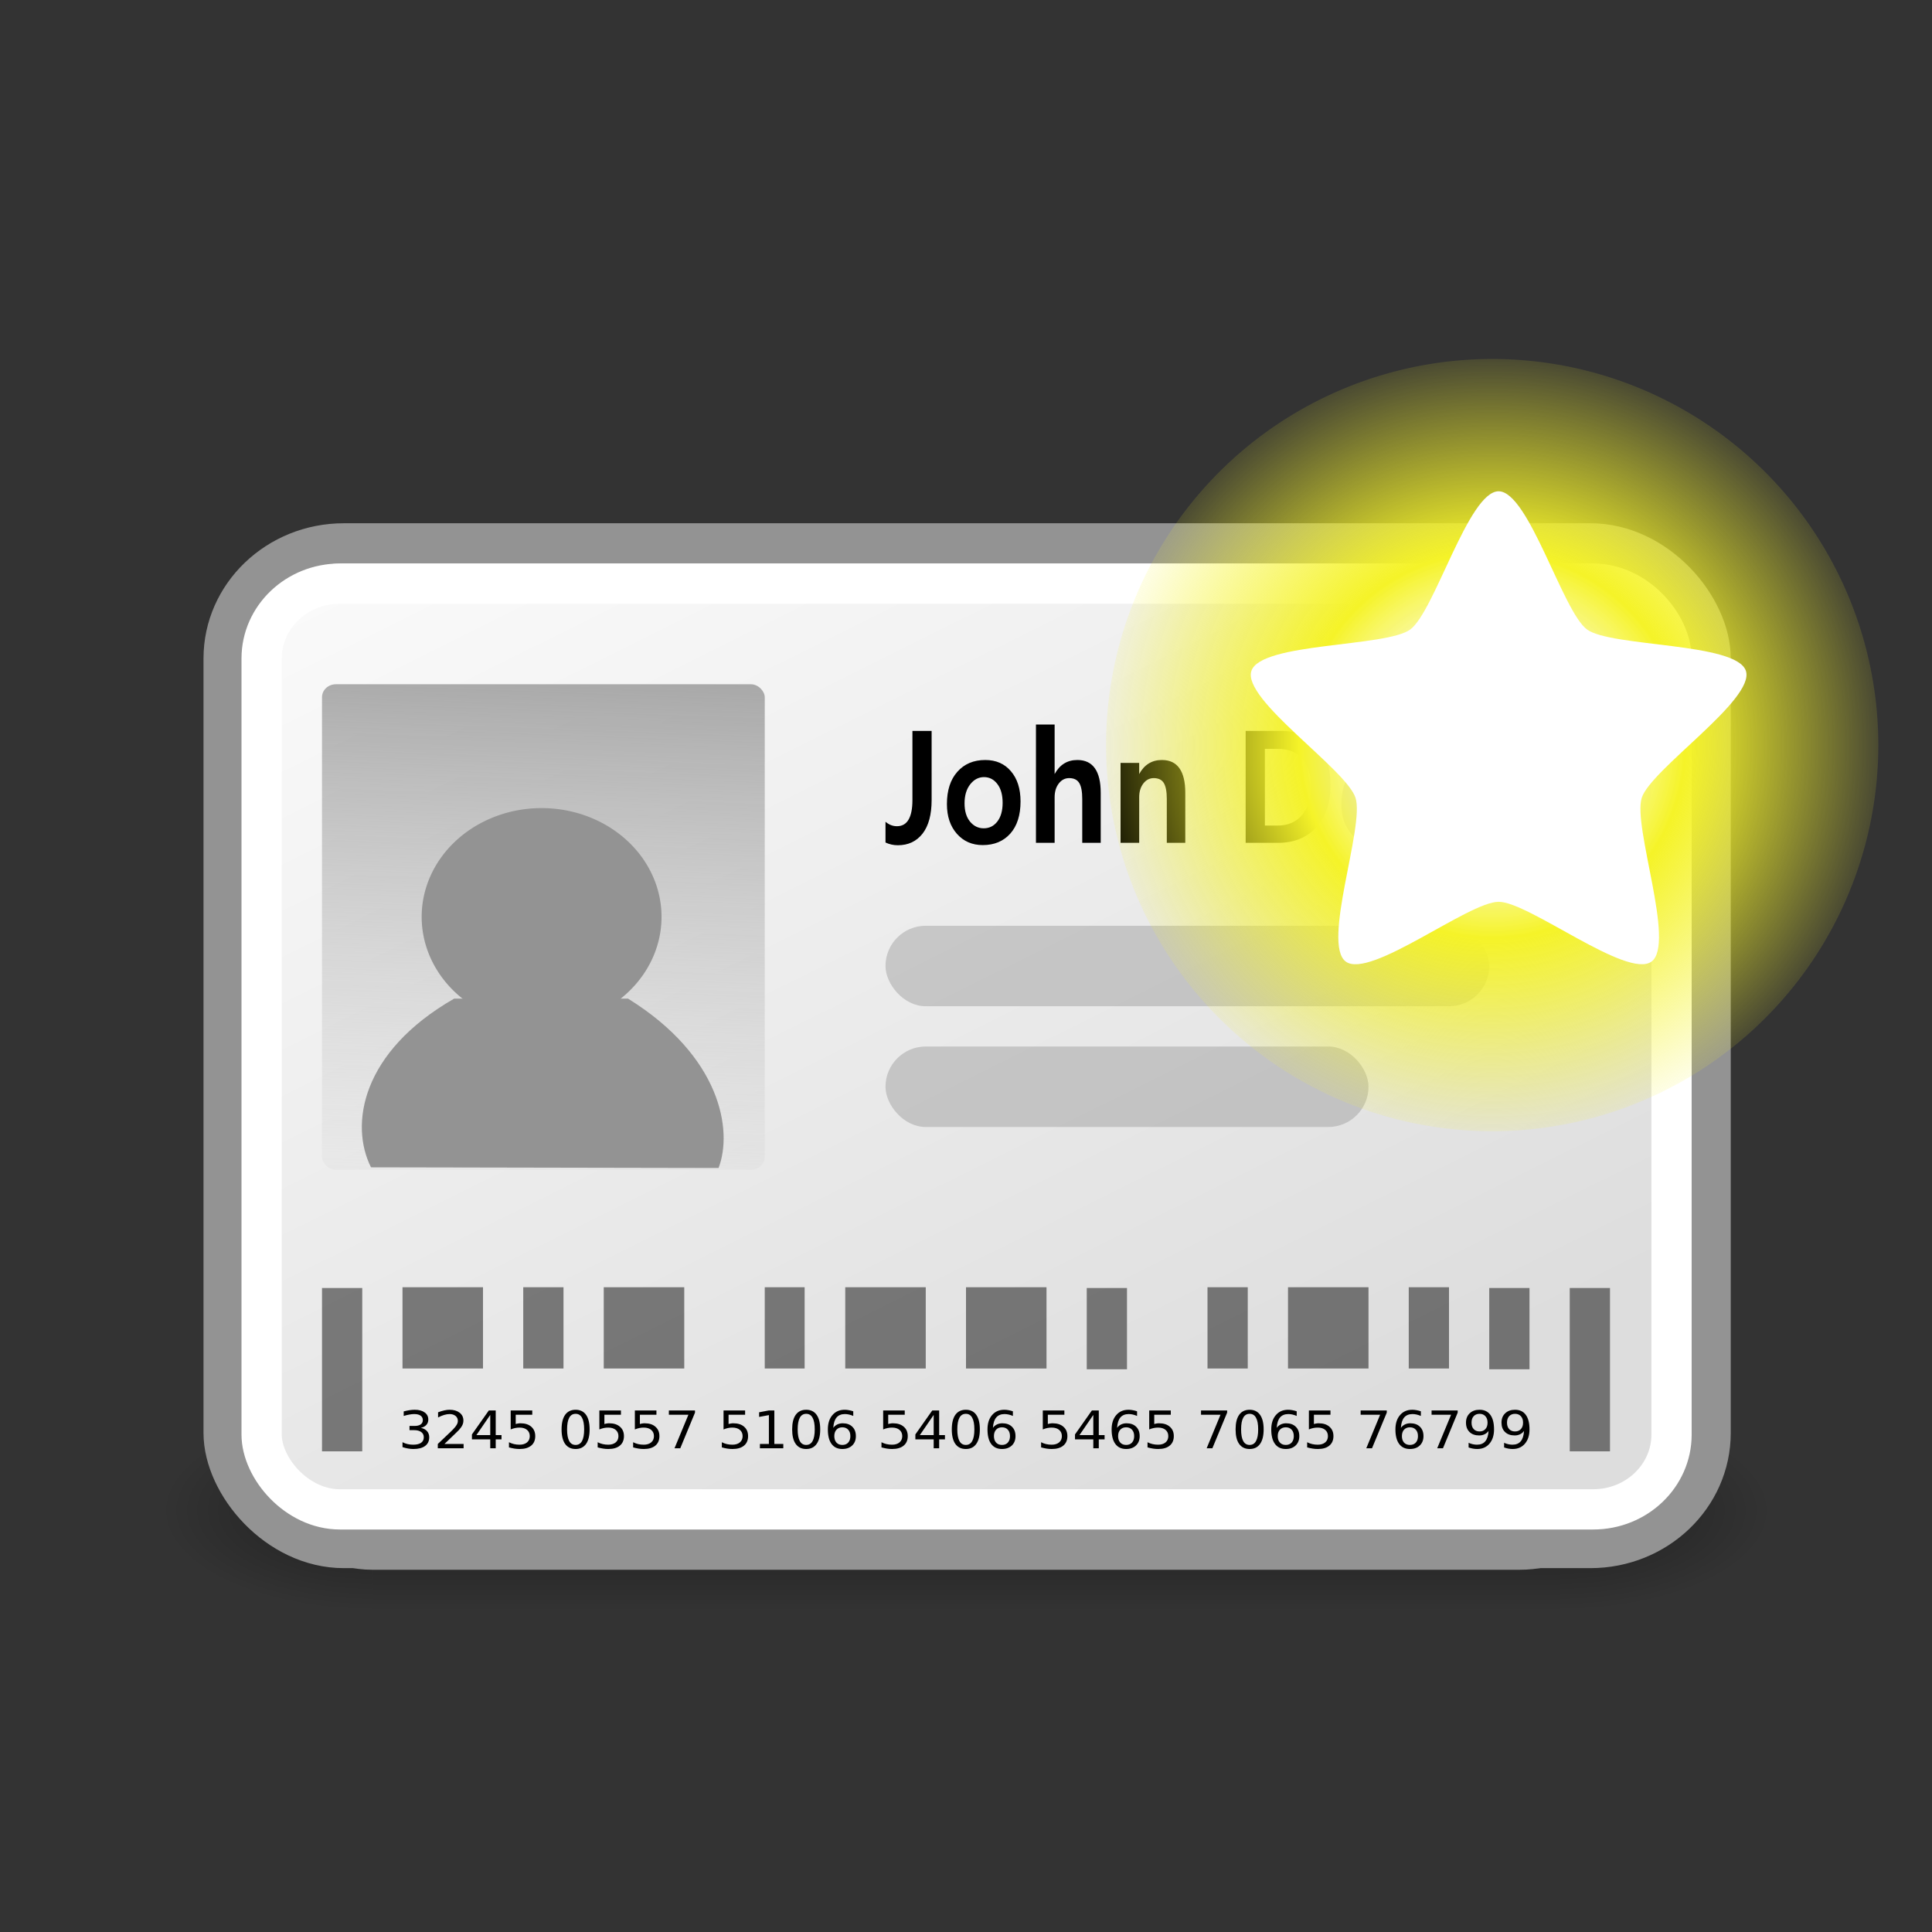
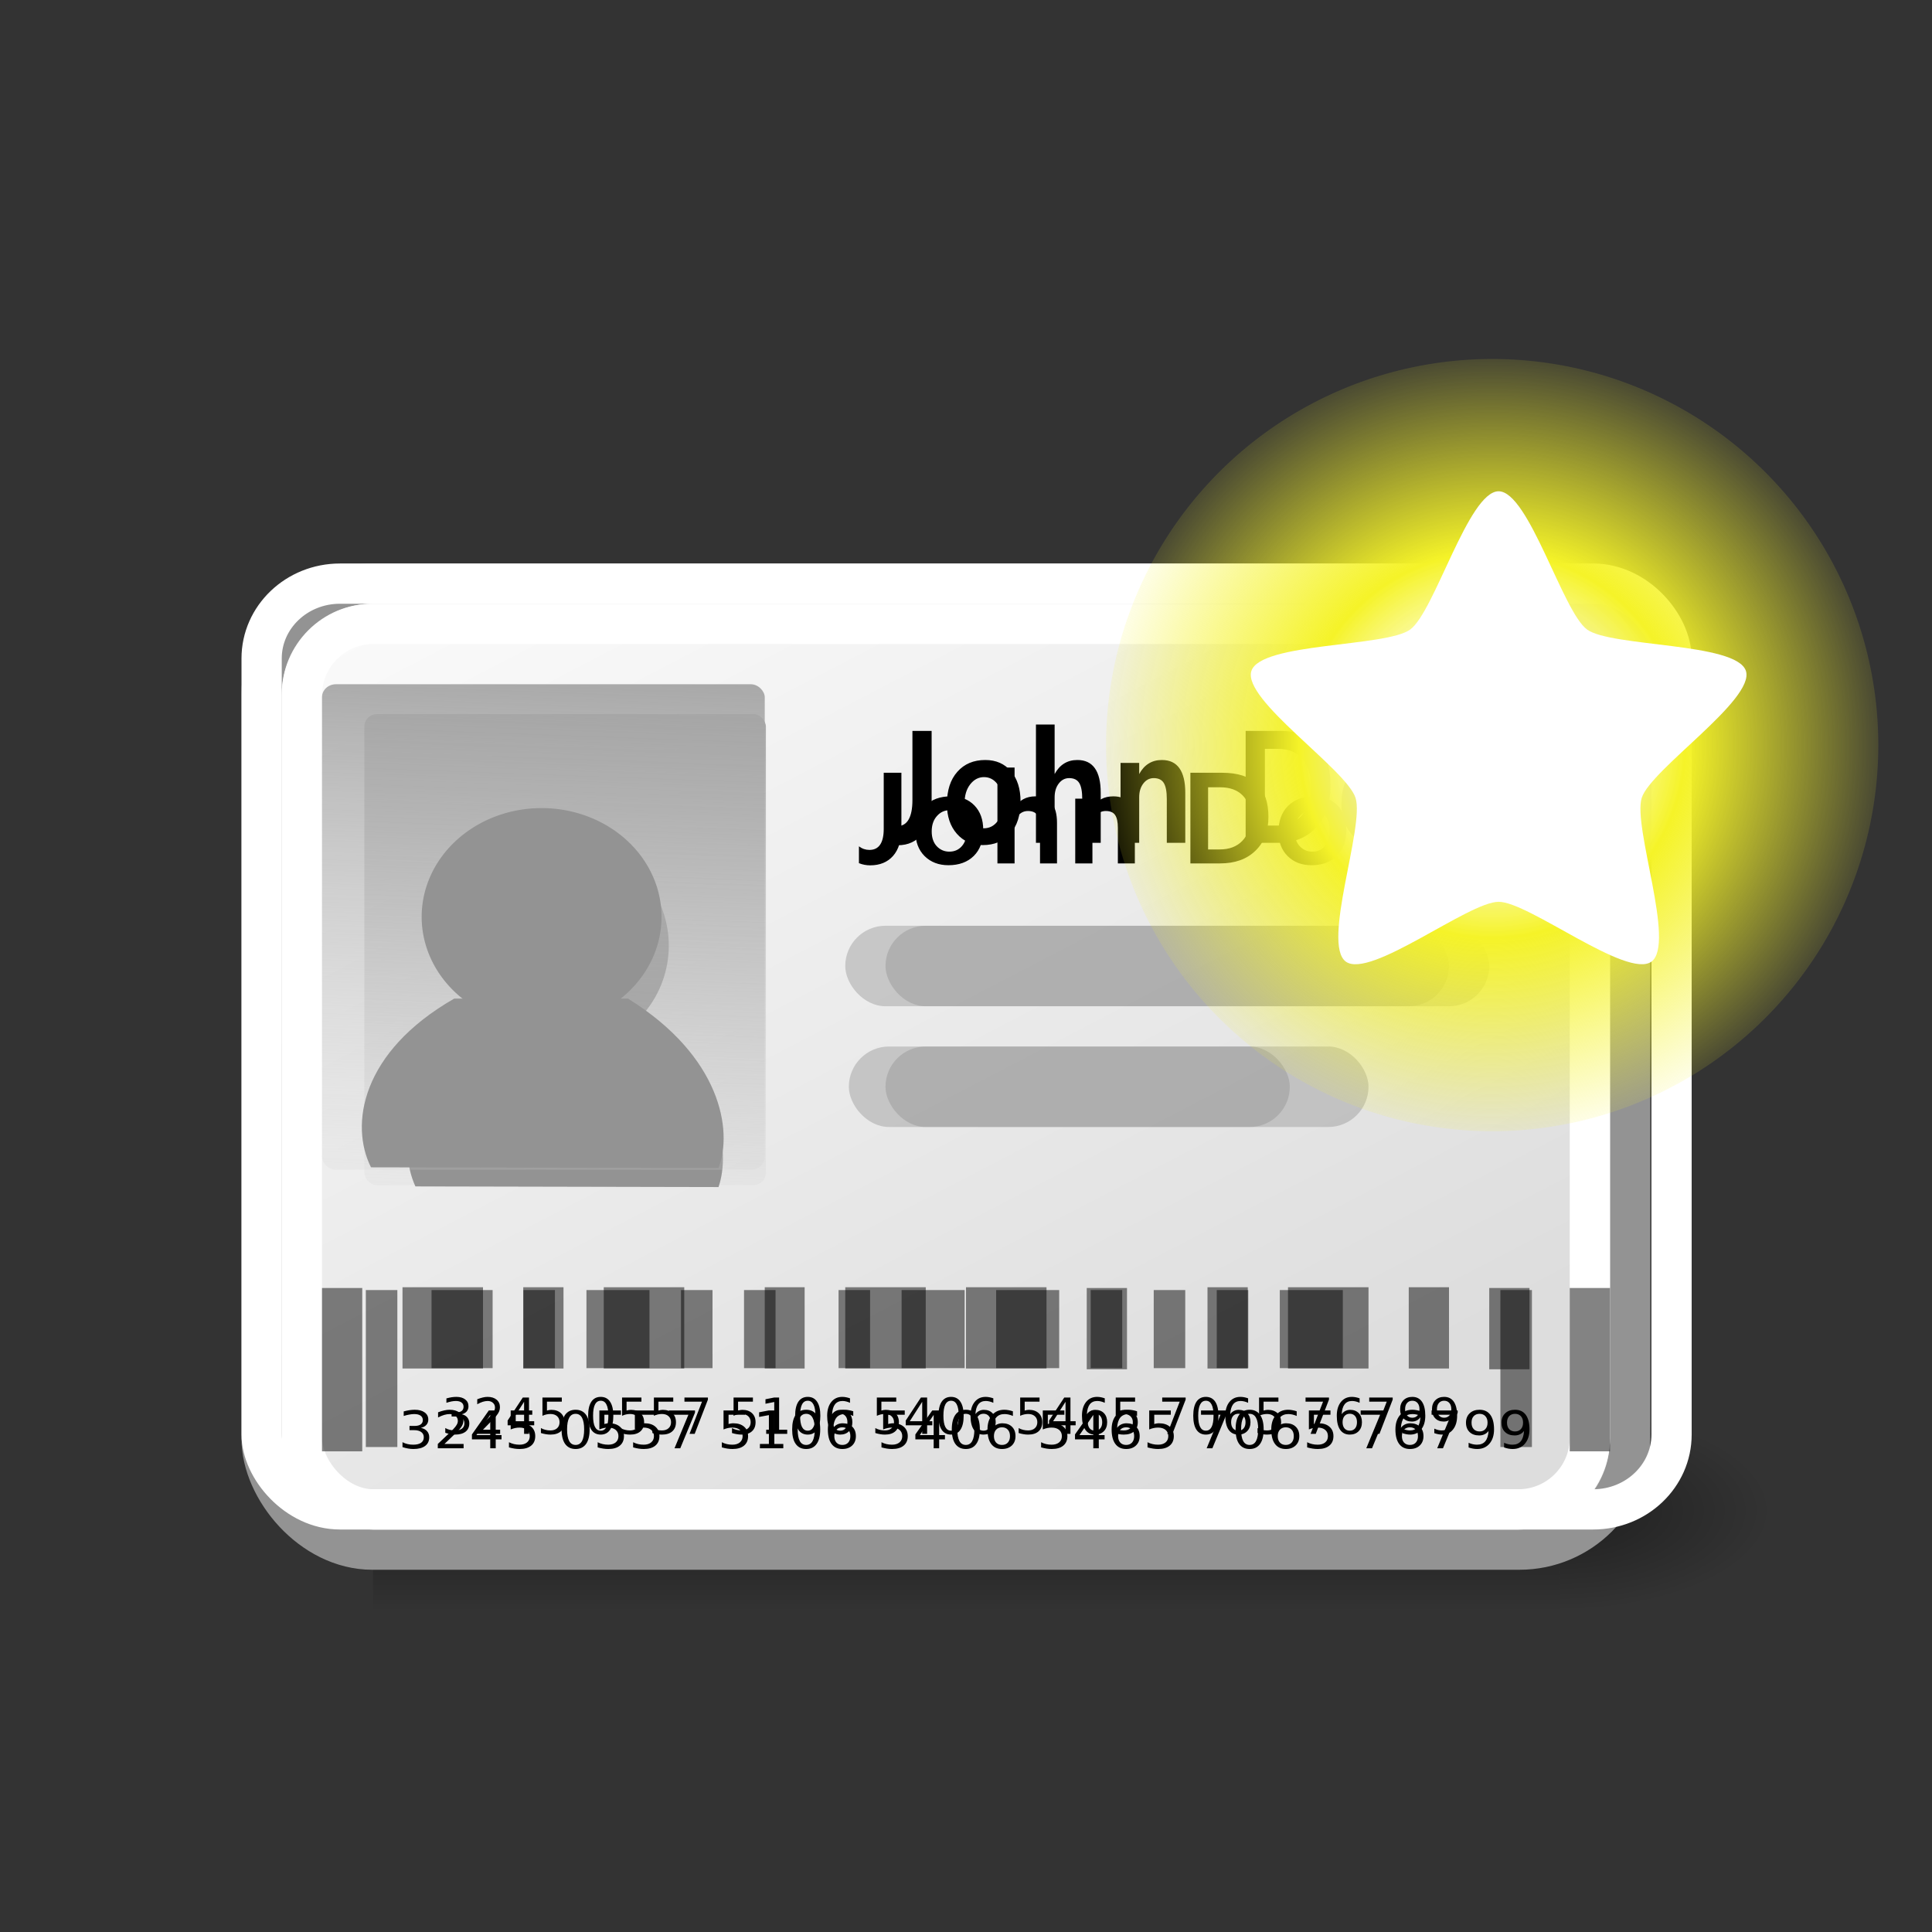
<svg xmlns="http://www.w3.org/2000/svg" xmlns:xlink="http://www.w3.org/1999/xlink" viewBox="0 0 48 48">
  <rect x="0" y="0" width="48" height="48" fill="#333333" stroke="none" />
  <defs>
    <linearGradient id="d">
      <stop offset="0" stop-color="#9e9e9e" stop-opacity="1" />
      <stop offset="1" stop-color="#ddd" stop-opacity="0" />
    </linearGradient>
    <linearGradient id="c">
      <stop offset="0" stop-color="#fff" stop-opacity="1" />
      <stop offset="1" stop-color="#ddd" stop-opacity="1" />
    </linearGradient>
    <linearGradient id="b">
      <stop offset="0" stop-color="black" stop-opacity="0" />
      <stop offset="0.5" stop-color="black" stop-opacity="1" />
      <stop offset="1" stop-color="black" stop-opacity="0" />
    </linearGradient>
    <linearGradient id="a">
      <stop offset="0" stop-color="black" stop-opacity="1" />
      <stop offset="1" stop-color="black" stop-opacity="0" />
    </linearGradient>
    <radialGradient xlink:href="#a" id="f" gradientUnits="userSpaceOnUse" gradientTransform="matrix(2.004,0,0,1.4,27.988,-17.4)" cx="4.993" cy="43.5" fx="4.993" fy="43.5" r="2.5" />
    <radialGradient xlink:href="#a" id="g" gradientUnits="userSpaceOnUse" gradientTransform="matrix(2.004,0,0,1.4,-20.012,-104.4)" cx="4.993" cy="43.5" fx="4.993" fy="43.5" r="2.5" />
    <linearGradient xlink:href="#b" id="h" gradientUnits="userSpaceOnUse" x1="25.058" y1="47.028" x2="25.058" y2="39.999" />
    <linearGradient xlink:href="#c" id="i" gradientUnits="userSpaceOnUse" gradientTransform="matrix(0.858,0,0,0.8,-0.932,9.3)" x1="11.511" y1="0.76" x2="31.5" y2="36.625" />
    <linearGradient xlink:href="#d" id="j" gradientUnits="userSpaceOnUse" x1="9.118" y1="18.345" x2="8.489" y2="34.609" />
    <linearGradient id="e">
      <stop offset="0" stop-color="#fff" stop-opacity="1" />
      <stop offset="0.25" stop-color="#fefede" stop-opacity=".918" />
      <stop offset="0.5" stop-color="#f5f328" stop-opacity="1" />
      <stop offset="1" stop-color="#f5f32d" stop-opacity=".122" />
    </linearGradient>
    <linearGradient xlink:href="#d" id="l" gradientUnits="userSpaceOnUse" x1="9.118" y1="18.345" x2="8.489" y2="34.609" gradientTransform="matrix(1.102,0,0,1.031,2.43,-3.346)" />
    <linearGradient xlink:href="#c" id="k" gradientUnits="userSpaceOnUse" gradientTransform="matrix(0.932,0,0,0.832,1.827,6.012)" x1="11.511" y1="0.76" x2="31.5" y2="36.625" />
    <radialGradient xlink:href="#e" id="m" gradientUnits="userSpaceOnUse" cx="38.659" cy="9.341" fx="38.659" fy="9.341" r="8.342" />
  </defs>
  <g transform="matrix(1,0,0,0.556,-4.549998e-7,13.889) matrix(1.053,0,0,1.286,-1.263,-13.429)" opacity=".4" display="inline">
    <rect y="40" x="38" height="7" width="5" opacity="1" fill="url(#f)" fill-opacity="1" stroke="none" stroke-width="1" stroke-linecap="round" stroke-linejoin="miter" stroke-miterlimit="4" stroke-dasharray="none" stroke-opacity="1" />
-     <rect transform="scale(-1,-1)" y="-47" x="-10" height="7" width="5" opacity="1" fill="url(#g)" fill-opacity="1" stroke="none" stroke-width="1" stroke-linecap="round" stroke-linejoin="miter" stroke-miterlimit="4" stroke-dasharray="none" stroke-opacity="1" />
    <rect y="40" x="10" height="7" width="28" opacity="1" fill="url(#h)" fill-opacity="1" stroke="none" stroke-width="1" stroke-linecap="round" stroke-linejoin="miter" stroke-miterlimit="4" stroke-dasharray="none" stroke-opacity="1" />
  </g>
  <g display="inline">
    <g transform="translate(4,-2)">
      <rect ry="2.75" rx="2.75" y="16.5" x="2.5" height="24" width="34" style="marker:none" opacity="1" color="#000" fill="url(#i)" fill-opacity="1" fill-rule="evenodd" stroke="#939393" stroke-width="1" stroke-linecap="butt" stroke-linejoin="miter" marker-start="none" marker-mid="none" marker-end="none" stroke-miterlimit="4" stroke-dasharray="none" stroke-dashoffset="0" stroke-opacity="1" visibility="visible" display="inline" overflow="visible" />
      <path d="M 18.395,22.589 C 18.395,22.883 18.326,23.109 18.187,23.266 C 18.049,23.421 17.86,23.499 17.62,23.499 C 17.523,23.499 17.429,23.481 17.34,23.445 L 17.34,23.027 C 17.419,23.087 17.506,23.116 17.601,23.116 C 17.719,23.116 17.807,23.073 17.866,22.986 C 17.926,22.898 17.956,22.767 17.956,22.592 L 17.956,21.199 L 18.395,21.199 L 18.395,22.589 M 19.622,21.785 C 19.867,21.785 20.063,21.86 20.209,22.011 C 20.355,22.162 20.428,22.364 20.428,22.619 C 20.428,22.895 20.35,23.111 20.193,23.266 C 20.037,23.419 19.827,23.496 19.563,23.496 C 19.321,23.496 19.124,23.42 18.971,23.269 C 18.82,23.117 18.745,22.918 18.745,22.672 C 18.745,22.396 18.824,22.179 18.982,22.022 C 19.141,21.864 19.354,21.785 19.622,21.785 M 19.586,23.159 C 19.714,23.159 19.818,23.113 19.897,23.022 C 19.978,22.93 20.019,22.805 20.019,22.647 C 20.019,22.487 19.979,22.361 19.899,22.268 C 19.819,22.175 19.717,22.129 19.592,22.129 C 19.468,22.129 19.363,22.177 19.277,22.275 C 19.191,22.371 19.148,22.498 19.148,22.656 C 19.148,22.812 19.19,22.935 19.274,23.025 C 19.359,23.114 19.463,23.159 19.586,23.159 M 22.261,23.451 L 21.839,23.451 L 21.839,22.57 C 21.839,22.422 21.816,22.316 21.771,22.25 C 21.726,22.183 21.649,22.149 21.54,22.149 C 21.444,22.149 21.365,22.185 21.302,22.257 C 21.239,22.33 21.207,22.422 21.207,22.534 L 21.207,23.451 L 20.781,23.451 L 20.781,21.07 L 21.207,21.07 L 21.207,22.068 C 21.265,21.973 21.337,21.903 21.423,21.856 C 21.51,21.808 21.612,21.785 21.727,21.785 C 21.904,21.785 22.038,21.84 22.127,21.95 C 22.216,22.06 22.261,22.225 22.261,22.444 L 22.261,23.451 M 24.195,23.451 L 23.773,23.451 L 23.773,22.57 C 23.773,22.422 23.75,22.316 23.705,22.25 C 23.66,22.183 23.583,22.149 23.473,22.149 C 23.378,22.149 23.299,22.185 23.236,22.257 C 23.173,22.33 23.141,22.422 23.141,22.534 L 23.141,23.451 L 22.714,23.451 L 22.714,21.843 L 23.141,21.843 L 23.141,22.068 C 23.199,21.973 23.271,21.903 23.357,21.856 C 23.444,21.808 23.545,21.785 23.661,21.785 C 23.838,21.785 23.971,21.84 24.061,21.95 C 24.15,22.06 24.195,22.225 24.195,22.444 L 24.195,23.451 M 25.575,21.199 L 26.366,21.199 C 26.748,21.199 27.035,21.291 27.226,21.474 C 27.418,21.657 27.514,21.931 27.514,22.297 C 27.514,22.65 27.406,22.93 27.189,23.138 C 26.974,23.347 26.682,23.451 26.314,23.451 L 25.575,23.451 L 25.575,21.199 M 26.015,23.104 L 26.305,23.104 C 26.542,23.104 26.728,23.033 26.864,22.892 C 27,22.751 27.068,22.557 27.068,22.312 C 27.068,22.075 27.002,21.89 26.87,21.758 C 26.738,21.626 26.553,21.56 26.317,21.56 L 26.015,21.56 L 26.015,23.104 M 28.641,21.785 C 28.887,21.785 29.083,21.86 29.229,22.011 C 29.375,22.162 29.448,22.364 29.448,22.619 C 29.448,22.895 29.369,23.111 29.213,23.266 C 29.056,23.419 28.847,23.496 28.583,23.496 C 28.341,23.496 28.143,23.42 27.991,23.269 C 27.84,23.117 27.764,22.918 27.764,22.672 C 27.764,22.396 27.843,22.179 28.002,22.022 C 28.161,21.864 28.374,21.785 28.641,21.785 M 28.605,23.159 C 28.733,23.159 28.837,23.113 28.917,23.022 C 28.998,22.93 29.038,22.805 29.038,22.647 C 29.038,22.487 28.998,22.361 28.918,22.268 C 28.839,22.175 28.736,22.129 28.611,22.129 C 28.488,22.129 28.383,22.177 28.296,22.275 C 28.21,22.371 28.167,22.498 28.167,22.656 C 28.167,22.812 28.209,22.935 28.293,23.025 C 28.378,23.114 28.482,23.159 28.605,23.159 M 31.188,22.74 L 30.114,22.74 C 30.114,22.871 30.154,22.974 30.235,23.047 C 30.317,23.119 30.43,23.156 30.575,23.156 C 30.735,23.156 30.888,23.108 31.036,23.013 L 31.036,23.361 C 30.87,23.447 30.685,23.49 30.479,23.49 C 30.23,23.49 30.035,23.417 29.895,23.272 C 29.755,23.126 29.685,22.927 29.685,22.675 C 29.685,22.403 29.76,22.186 29.909,22.025 C 30.059,21.863 30.256,21.782 30.501,21.782 C 30.716,21.782 30.884,21.849 31.005,21.983 C 31.127,22.116 31.188,22.301 31.188,22.54 L 31.188,22.74 M 30.794,22.457 C 30.794,22.345 30.765,22.258 30.709,22.195 C 30.653,22.132 30.574,22.1 30.471,22.1 C 30.378,22.1 30.297,22.133 30.229,22.198 C 30.16,22.262 30.122,22.348 30.114,22.457 L 30.794,22.457" style="text-align:start;line-height:120%" font-size="4.121px" font-style="normal" font-variant="normal" font-weight="700" font-stretch="normal" writing-mode="lr-tb" text-anchor="start" fill="#000" fill-opacity="1" stroke="none" stroke-width="1pt" stroke-linecap="butt" stroke-linejoin="miter" stroke-opacity="1" font-family="Segoe" />
      <rect ry="1" rx="1" y="25" x="17" height="2" width="15" style="marker:none" opacity=".398" color="#000" fill="#8d8d8d" fill-opacity="1" fill-rule="evenodd" stroke="none" stroke-width="1" stroke-linecap="butt" stroke-linejoin="miter" marker-start="none" marker-mid="none" marker-end="none" stroke-miterlimit="4" stroke-dasharray="none" stroke-dashoffset="0" stroke-opacity="1" visibility="visible" display="inline" overflow="visible" />
      <rect style="marker:none" width="10.956" height="2" x="17.089" y="28" rx="1" ry="1" opacity=".398" color="#000" fill="#8d8d8d" fill-opacity="1" fill-rule="evenodd" stroke="none" stroke-width="1" stroke-linecap="butt" stroke-linejoin="miter" marker-start="none" marker-mid="none" marker-end="none" stroke-miterlimit="4" stroke-dasharray="none" stroke-dashoffset="0" stroke-opacity="1" visibility="visible" display="inline" overflow="visible" />
      <g transform="matrix(0.783,0,0,0.65,0.391,14.551)" opacity=".485">
        <rect style="marker:none" width="1" height="6" x="6" y="30" rx="0" ry="0" opacity="1" color="#000" fill="#000" fill-opacity="1" fill-rule="evenodd" stroke="none" stroke-width="1" stroke-linecap="butt" stroke-linejoin="miter" marker-start="none" marker-mid="none" marker-end="none" stroke-miterlimit="4" stroke-dasharray="none" stroke-dashoffset="0" stroke-opacity="1" visibility="visible" display="inline" overflow="visible" />
        <rect ry="0" rx="0" y="30" x="8.085" height="2.985" width="1.938" style="marker:none" opacity="1" color="#000" fill="#000" fill-opacity="1" fill-rule="evenodd" stroke="none" stroke-width="1" stroke-linecap="butt" stroke-linejoin="miter" marker-start="none" marker-mid="none" marker-end="none" stroke-miterlimit="4" stroke-dasharray="none" stroke-dashoffset="0" stroke-opacity="1" visibility="visible" display="inline" overflow="visible" />
        <rect style="marker:none" width="1" height="2.985" x="11" y="30" opacity="1" color="#000" fill="#000" fill-opacity="1" fill-rule="evenodd" stroke="none" stroke-width="1" stroke-linecap="butt" stroke-linejoin="miter" marker-start="none" marker-mid="none" marker-end="none" stroke-miterlimit="4" stroke-dasharray="none" stroke-dashoffset="0" stroke-opacity="1" visibility="visible" display="inline" overflow="visible" />
        <rect style="marker:none" width="2" height="2.985" x="13" y="30" opacity="1" color="#000" fill="#000" fill-opacity="1" fill-rule="evenodd" stroke="none" stroke-width="1" stroke-linecap="butt" stroke-linejoin="miter" marker-start="none" marker-mid="none" marker-end="none" stroke-miterlimit="4" stroke-dasharray="none" stroke-dashoffset="0" stroke-opacity="1" visibility="visible" display="inline" overflow="visible" />
        <rect style="marker:none" width="1" height="2.985" x="16" y="30" opacity="1" color="#000" fill="#000" fill-opacity="1" fill-rule="evenodd" stroke="none" stroke-width="1" stroke-linecap="butt" stroke-linejoin="miter" marker-start="none" marker-mid="none" marker-end="none" stroke-miterlimit="4" stroke-dasharray="none" stroke-dashoffset="0" stroke-opacity="1" visibility="visible" display="inline" overflow="visible" />
        <rect style="marker:none" width="1" height="2.985" x="18" y="30" opacity="1" color="#000" fill="#000" fill-opacity="1" fill-rule="evenodd" stroke="none" stroke-width="1" stroke-linecap="butt" stroke-linejoin="miter" marker-start="none" marker-mid="none" marker-end="none" stroke-miterlimit="4" stroke-dasharray="none" stroke-dashoffset="0" stroke-opacity="1" visibility="visible" display="inline" overflow="visible" />
        <rect style="marker:none" width="1" height="2.985" x="21" y="30" opacity="1" color="#000" fill="#000" fill-opacity="1" fill-rule="evenodd" stroke="none" stroke-width="1" stroke-linecap="butt" stroke-linejoin="miter" marker-start="none" marker-mid="none" marker-end="none" stroke-miterlimit="4" stroke-dasharray="none" stroke-dashoffset="0" stroke-opacity="1" visibility="visible" display="inline" overflow="visible" />
        <rect style="marker:none" width="2" height="2.985" x="23" y="30" opacity="1" color="#000" fill="#000" fill-opacity="1" fill-rule="evenodd" stroke="none" stroke-width="1" stroke-linecap="butt" stroke-linejoin="miter" marker-start="none" marker-mid="none" marker-end="none" stroke-miterlimit="4" stroke-dasharray="none" stroke-dashoffset="0" stroke-opacity="1" visibility="visible" display="inline" overflow="visible" />
        <rect style="marker:none" width="2" height="2.985" x="26" y="30" opacity="1" color="#000" fill="#000" fill-opacity="1" fill-rule="evenodd" stroke="none" stroke-width="1" stroke-linecap="butt" stroke-linejoin="miter" marker-start="none" marker-mid="none" marker-end="none" stroke-miterlimit="4" stroke-dasharray="none" stroke-dashoffset="0" stroke-opacity="1" visibility="visible" display="inline" overflow="visible" />
        <rect style="marker:none" width="1" height="2.985" x="29" y="30" opacity="1" color="#000" fill="#000" fill-opacity="1" fill-rule="evenodd" stroke="none" stroke-width="1" stroke-linecap="butt" stroke-linejoin="miter" marker-start="none" marker-mid="none" marker-end="none" stroke-miterlimit="4" stroke-dasharray="none" stroke-dashoffset="0" stroke-opacity="1" visibility="visible" display="inline" overflow="visible" />
        <rect style="marker:none" width="1" height="2.985" x="31" y="30" opacity="1" color="#000" fill="#000" fill-opacity="1" fill-rule="evenodd" stroke="none" stroke-width="1" stroke-linecap="butt" stroke-linejoin="miter" marker-start="none" marker-mid="none" marker-end="none" stroke-miterlimit="4" stroke-dasharray="none" stroke-dashoffset="0" stroke-opacity="1" visibility="visible" display="inline" overflow="visible" />
        <rect style="marker:none" width="1" height="2.985" x="33" y="30" opacity="1" color="#000" fill="#000" fill-opacity="1" fill-rule="evenodd" stroke="none" stroke-width="1" stroke-linecap="butt" stroke-linejoin="miter" marker-start="none" marker-mid="none" marker-end="none" stroke-miterlimit="4" stroke-dasharray="none" stroke-dashoffset="0" stroke-opacity="1" visibility="visible" display="inline" overflow="visible" />
        <rect style="marker:none" width="2" height="2.985" x="35" y="30" opacity="1" color="#000" fill="#000" fill-opacity="1" fill-rule="evenodd" stroke="none" stroke-width="1" stroke-linecap="butt" stroke-linejoin="miter" marker-start="none" marker-mid="none" marker-end="none" stroke-miterlimit="4" stroke-dasharray="none" stroke-dashoffset="0" stroke-opacity="1" visibility="visible" display="inline" overflow="visible" />
-         <rect style="marker:none" width="2" height="2.985" x="39" y="30" opacity="1" color="#000" fill="#000" fill-opacity="1" fill-rule="evenodd" stroke="none" stroke-width="1" stroke-linecap="butt" stroke-linejoin="miter" marker-start="none" marker-mid="none" marker-end="none" stroke-miterlimit="4" stroke-dasharray="none" stroke-dashoffset="0" stroke-opacity="1" visibility="visible" display="inline" overflow="visible" />
        <rect style="marker:none" width="1" height="6" x="42" y="30" opacity="1" color="#000" fill="#000" fill-opacity="1" fill-rule="evenodd" stroke="none" stroke-width="1" stroke-linecap="butt" stroke-linejoin="miter" marker-start="none" marker-mid="none" marker-end="none" stroke-miterlimit="4" stroke-dasharray="none" stroke-dashoffset="0" stroke-opacity="1" visibility="visible" display="inline" overflow="visible" />
      </g>
      <path d="M 7.473,37.137 C 7.532,37.15 7.577,37.176 7.61,37.215 C 7.643,37.255 7.66,37.304 7.66,37.362 C 7.66,37.451 7.629,37.52 7.568,37.569 C 7.506,37.617 7.419,37.642 7.306,37.642 C 7.268,37.642 7.228,37.638 7.188,37.63 C 7.148,37.623 7.106,37.612 7.063,37.597 L 7.063,37.479 C 7.097,37.499 7.135,37.514 7.175,37.524 C 7.216,37.534 7.258,37.539 7.302,37.539 C 7.379,37.539 7.437,37.524 7.477,37.494 C 7.518,37.463 7.538,37.419 7.538,37.362 C 7.538,37.308 7.519,37.267 7.482,37.237 C 7.444,37.207 7.392,37.192 7.326,37.192 L 7.22,37.192 L 7.22,37.091 L 7.33,37.091 C 7.391,37.091 7.437,37.079 7.469,37.056 C 7.501,37.031 7.517,36.997 7.517,36.951 C 7.517,36.905 7.5,36.87 7.467,36.845 C 7.434,36.82 7.387,36.807 7.326,36.807 C 7.292,36.807 7.256,36.811 7.218,36.818 C 7.179,36.826 7.137,36.837 7.091,36.852 L 7.091,36.743 C 7.137,36.73 7.181,36.721 7.221,36.714 C 7.262,36.708 7.3,36.705 7.336,36.705 C 7.43,36.705 7.503,36.726 7.557,36.768 C 7.612,36.81 7.639,36.867 7.639,36.939 C 7.639,36.989 7.624,37.031 7.596,37.066 C 7.567,37.1 7.526,37.124 7.473,37.137 M 7.999,37.521 L 8.426,37.521 L 8.426,37.624 L 7.851,37.624 L 7.851,37.521 C 7.898,37.473 7.961,37.409 8.041,37.328 C 8.122,37.247 8.172,37.195 8.193,37.172 C 8.232,37.128 8.259,37.091 8.275,37.06 C 8.29,37.03 8.298,37 8.298,36.97 C 8.298,36.922 8.281,36.883 8.247,36.853 C 8.214,36.823 8.17,36.807 8.116,36.807 C 8.077,36.807 8.037,36.814 7.994,36.827 C 7.951,36.841 7.906,36.861 7.857,36.888 L 7.857,36.764 C 7.906,36.745 7.953,36.73 7.995,36.72 C 8.038,36.71 8.078,36.705 8.113,36.705 C 8.207,36.705 8.282,36.728 8.338,36.775 C 8.394,36.822 8.421,36.884 8.421,36.962 C 8.421,36.999 8.414,37.035 8.4,37.068 C 8.386,37.101 8.361,37.14 8.324,37.186 C 8.314,37.197 8.282,37.231 8.228,37.287 C 8.174,37.343 8.097,37.421 7.999,37.521 M 9.021,36.827 L 8.712,37.31 L 9.021,37.31 L 9.021,36.827 M 8.989,36.721 L 9.143,36.721 L 9.143,37.31 L 9.272,37.31 L 9.272,37.411 L 9.143,37.411 L 9.143,37.624 L 9.021,37.624 L 9.021,37.411 L 8.612,37.411 L 8.612,37.293 L 8.989,36.721 M 9.477,36.721 L 9.958,36.721 L 9.958,36.824 L 9.589,36.824 L 9.589,37.045 C 9.607,37.039 9.625,37.035 9.642,37.032 C 9.66,37.029 9.678,37.027 9.696,37.027 C 9.797,37.027 9.877,37.055 9.936,37.11 C 9.995,37.165 10.025,37.24 10.025,37.334 C 10.025,37.432 9.994,37.507 9.934,37.561 C 9.873,37.615 9.787,37.642 9.677,37.642 C 9.639,37.642 9.6,37.639 9.56,37.632 C 9.521,37.626 9.481,37.616 9.439,37.603 L 9.439,37.48 C 9.475,37.5 9.513,37.515 9.551,37.524 C 9.59,37.534 9.631,37.539 9.675,37.539 C 9.745,37.539 9.8,37.521 9.841,37.484 C 9.882,37.447 9.902,37.397 9.902,37.334 C 9.902,37.272 9.882,37.222 9.841,37.185 C 9.8,37.148 9.745,37.13 9.675,37.13 C 9.642,37.13 9.609,37.134 9.576,37.141 C 9.544,37.148 9.511,37.159 9.477,37.175 L 9.477,36.721 M 10.925,36.801 C 10.862,36.801 10.814,36.832 10.782,36.895 C 10.75,36.956 10.735,37.049 10.735,37.174 C 10.735,37.297 10.75,37.39 10.782,37.452 C 10.814,37.514 10.862,37.545 10.925,37.545 C 10.988,37.545 11.036,37.514 11.067,37.452 C 11.099,37.39 11.115,37.297 11.115,37.174 C 11.115,37.049 11.099,36.956 11.067,36.895 C 11.036,36.832 10.988,36.801 10.925,36.801 M 10.925,36.705 C 11.026,36.705 11.104,36.745 11.157,36.825 C 11.211,36.905 11.238,37.021 11.238,37.174 C 11.238,37.326 11.211,37.442 11.157,37.522 C 11.104,37.602 11.026,37.642 10.925,37.642 C 10.823,37.642 10.745,37.602 10.692,37.522 C 10.638,37.442 10.612,37.326 10.612,37.174 C 10.612,37.021 10.638,36.905 10.692,36.825 C 10.745,36.745 10.823,36.705 10.925,36.705 M 11.455,36.721 L 11.936,36.721 L 11.936,36.824 L 11.567,36.824 L 11.567,37.045 C 11.585,37.039 11.603,37.035 11.621,37.032 C 11.638,37.029 11.656,37.027 11.674,37.027 C 11.775,37.027 11.855,37.055 11.914,37.11 C 11.973,37.165 12.003,37.24 12.003,37.334 C 12.003,37.432 11.973,37.507 11.912,37.561 C 11.851,37.615 11.766,37.642 11.655,37.642 C 11.617,37.642 11.578,37.639 11.539,37.632 C 11.499,37.626 11.459,37.616 11.417,37.603 L 11.417,37.48 C 11.453,37.5 11.491,37.515 11.53,37.524 C 11.568,37.534 11.61,37.539 11.653,37.539 C 11.723,37.539 11.778,37.521 11.819,37.484 C 11.86,37.447 11.88,37.397 11.88,37.334 C 11.88,37.272 11.86,37.222 11.819,37.185 C 11.778,37.148 11.723,37.13 11.653,37.13 C 11.62,37.13 11.587,37.134 11.555,37.141 C 11.522,37.148 11.489,37.159 11.455,37.175 L 11.455,36.721 M 12.246,36.721 L 12.727,36.721 L 12.727,36.824 L 12.359,36.824 L 12.359,37.045 C 12.376,37.039 12.394,37.035 12.412,37.032 C 12.43,37.029 12.448,37.027 12.465,37.027 C 12.566,37.027 12.647,37.055 12.706,37.11 C 12.765,37.165 12.794,37.24 12.794,37.334 C 12.794,37.432 12.764,37.507 12.703,37.561 C 12.643,37.615 12.557,37.642 12.447,37.642 C 12.409,37.642 12.37,37.639 12.33,37.632 C 12.291,37.626 12.25,37.616 12.208,37.603 L 12.208,37.48 C 12.244,37.5 12.282,37.515 12.321,37.524 C 12.36,37.534 12.401,37.539 12.444,37.539 C 12.514,37.539 12.57,37.521 12.61,37.484 C 12.651,37.447 12.672,37.397 12.672,37.334 C 12.672,37.272 12.651,37.222 12.61,37.185 C 12.57,37.148 12.514,37.13 12.444,37.13 C 12.411,37.13 12.379,37.134 12.346,37.141 C 12.313,37.148 12.28,37.159 12.246,37.175 L 12.246,36.721 M 13.005,36.721 L 13.588,36.721 L 13.588,36.773 L 13.259,37.624 L 13.131,37.624 L 13.441,36.824 L 13.005,36.824 L 13.005,36.721 M 14.225,36.721 L 14.706,36.721 L 14.706,36.824 L 14.337,36.824 L 14.337,37.045 C 14.355,37.039 14.372,37.035 14.39,37.032 C 14.408,37.029 14.426,37.027 14.444,37.027 C 14.545,37.027 14.625,37.055 14.684,37.11 C 14.743,37.165 14.772,37.24 14.772,37.334 C 14.772,37.432 14.742,37.507 14.681,37.561 C 14.621,37.615 14.535,37.642 14.425,37.642 C 14.387,37.642 14.348,37.639 14.308,37.632 C 14.269,37.626 14.228,37.616 14.186,37.603 L 14.186,37.48 C 14.223,37.5 14.26,37.515 14.299,37.524 C 14.338,37.534 14.379,37.539 14.422,37.539 C 14.492,37.539 14.548,37.521 14.589,37.484 C 14.629,37.447 14.65,37.397 14.65,37.334 C 14.65,37.272 14.629,37.222 14.589,37.185 C 14.548,37.148 14.492,37.13 14.422,37.13 C 14.39,37.13 14.357,37.134 14.324,37.141 C 14.292,37.148 14.259,37.159 14.225,37.175 L 14.225,36.721 M 15.036,37.521 L 15.236,37.521 L 15.236,36.832 L 15.018,36.876 L 15.018,36.764 L 15.235,36.721 L 15.357,36.721 L 15.357,37.521 L 15.558,37.521 L 15.558,37.624 L 15.036,37.624 L 15.036,37.521 M 16.068,36.801 C 16.005,36.801 15.957,36.832 15.925,36.895 C 15.894,36.956 15.878,37.049 15.878,37.174 C 15.878,37.297 15.894,37.39 15.925,37.452 C 15.957,37.514 16.005,37.545 16.068,37.545 C 16.132,37.545 16.179,37.514 16.211,37.452 C 16.243,37.39 16.259,37.297 16.259,37.174 C 16.259,37.049 16.243,36.956 16.211,36.895 C 16.179,36.832 16.132,36.801 16.068,36.801 M 16.068,36.705 C 16.17,36.705 16.247,36.745 16.3,36.825 C 16.354,36.905 16.381,37.021 16.381,37.174 C 16.381,37.326 16.354,37.442 16.3,37.522 C 16.247,37.602 16.17,37.642 16.068,37.642 C 15.967,37.642 15.889,37.602 15.835,37.522 C 15.782,37.442 15.755,37.326 15.755,37.174 C 15.755,37.021 15.782,36.905 15.835,36.825 C 15.889,36.745 15.967,36.705 16.068,36.705 M 16.875,37.124 C 16.819,37.124 16.776,37.143 16.743,37.18 C 16.711,37.218 16.695,37.269 16.695,37.334 C 16.695,37.399 16.711,37.451 16.743,37.489 C 16.776,37.526 16.819,37.545 16.875,37.545 C 16.93,37.545 16.973,37.526 17.005,37.489 C 17.037,37.451 17.054,37.399 17.054,37.334 C 17.054,37.269 17.037,37.218 17.005,37.18 C 16.973,37.143 16.93,37.124 16.875,37.124 M 17.118,36.741 L 17.118,36.852 C 17.087,36.838 17.056,36.827 17.024,36.819 C 16.993,36.811 16.962,36.807 16.932,36.807 C 16.851,36.807 16.789,36.835 16.746,36.889 C 16.703,36.944 16.679,37.026 16.673,37.136 C 16.697,37.101 16.727,37.074 16.763,37.056 C 16.799,37.037 16.839,37.027 16.882,37.027 C 16.973,37.027 17.045,37.055 17.097,37.11 C 17.15,37.165 17.177,37.24 17.177,37.334 C 17.177,37.427 17.149,37.502 17.094,37.558 C 17.039,37.614 16.966,37.642 16.875,37.642 C 16.77,37.642 16.69,37.602 16.634,37.522 C 16.579,37.442 16.551,37.326 16.551,37.174 C 16.551,37.031 16.585,36.917 16.653,36.832 C 16.721,36.747 16.812,36.705 16.927,36.705 C 16.957,36.705 16.988,36.708 17.02,36.714 C 17.051,36.72 17.084,36.729 17.118,36.741 M 17.785,36.721 L 18.267,36.721 L 18.267,36.824 L 17.898,36.824 L 17.898,37.045 C 17.915,37.039 17.933,37.035 17.951,37.032 C 17.969,37.029 17.987,37.027 18.004,37.027 C 18.106,37.027 18.186,37.055 18.245,37.11 C 18.304,37.165 18.333,37.24 18.333,37.334 C 18.333,37.432 18.303,37.507 18.242,37.561 C 18.182,37.615 18.096,37.642 17.986,37.642 C 17.948,37.642 17.909,37.639 17.869,37.632 C 17.83,37.626 17.789,37.616 17.747,37.603 L 17.747,37.48 C 17.784,37.5 17.821,37.515 17.86,37.524 C 17.899,37.534 17.94,37.539 17.983,37.539 C 18.053,37.539 18.109,37.521 18.149,37.484 C 18.19,37.447 18.211,37.397 18.211,37.334 C 18.211,37.272 18.19,37.222 18.149,37.185 C 18.109,37.148 18.053,37.13 17.983,37.13 C 17.95,37.13 17.918,37.134 17.885,37.141 C 17.853,37.148 17.819,37.159 17.785,37.175 L 17.785,36.721 M 18.912,36.827 L 18.603,37.31 L 18.912,37.31 L 18.912,36.827 M 18.88,36.721 L 19.034,36.721 L 19.034,37.31 L 19.163,37.31 L 19.163,37.411 L 19.034,37.411 L 19.034,37.624 L 18.912,37.624 L 18.912,37.411 L 18.503,37.411 L 18.503,37.293 L 18.88,36.721 M 19.629,36.801 C 19.566,36.801 19.518,36.832 19.486,36.895 C 19.455,36.956 19.439,37.049 19.439,37.174 C 19.439,37.297 19.455,37.39 19.486,37.452 C 19.518,37.514 19.566,37.545 19.629,37.545 C 19.692,37.545 19.74,37.514 19.771,37.452 C 19.803,37.39 19.819,37.297 19.819,37.174 C 19.819,37.049 19.803,36.956 19.771,36.895 C 19.74,36.832 19.692,36.801 19.629,36.801 M 19.629,36.705 C 19.73,36.705 19.808,36.745 19.861,36.825 C 19.915,36.905 19.942,37.021 19.942,37.174 C 19.942,37.326 19.915,37.442 19.861,37.522 C 19.808,37.602 19.73,37.642 19.629,37.642 C 19.527,37.642 19.45,37.602 19.396,37.522 C 19.342,37.442 19.316,37.326 19.316,37.174 C 19.316,37.021 19.342,36.905 19.396,36.825 C 19.45,36.745 19.527,36.705 19.629,36.705 M 20.435,37.124 C 20.38,37.124 20.337,37.143 20.304,37.18 C 20.272,37.218 20.256,37.269 20.256,37.334 C 20.256,37.399 20.272,37.451 20.304,37.489 C 20.337,37.526 20.38,37.545 20.435,37.545 C 20.49,37.545 20.534,37.526 20.566,37.489 C 20.598,37.451 20.614,37.399 20.614,37.334 C 20.614,37.269 20.598,37.218 20.566,37.18 C 20.534,37.143 20.49,37.124 20.435,37.124 M 20.679,36.741 L 20.679,36.852 C 20.648,36.838 20.617,36.827 20.585,36.819 C 20.554,36.811 20.523,36.807 20.492,36.807 C 20.411,36.807 20.35,36.835 20.307,36.889 C 20.264,36.944 20.24,37.026 20.234,37.136 C 20.258,37.101 20.288,37.074 20.324,37.056 C 20.36,37.037 20.399,37.027 20.443,37.027 C 20.534,37.027 20.605,37.055 20.658,37.11 C 20.711,37.165 20.738,37.24 20.738,37.334 C 20.738,37.427 20.71,37.502 20.655,37.558 C 20.6,37.614 20.527,37.642 20.435,37.642 C 20.331,37.642 20.25,37.602 20.195,37.522 C 20.14,37.442 20.112,37.326 20.112,37.174 C 20.112,37.031 20.146,36.917 20.214,36.832 C 20.282,36.747 20.373,36.705 20.488,36.705 C 20.518,36.705 20.549,36.708 20.58,36.714 C 20.612,36.72 20.645,36.729 20.679,36.741 M 21.346,36.721 L 21.827,36.721 L 21.827,36.824 L 21.458,36.824 L 21.458,37.045 C 21.476,37.039 21.494,37.035 21.512,37.032 C 21.53,37.029 21.547,37.027 21.565,37.027 C 21.666,37.027 21.746,37.055 21.806,37.11 C 21.865,37.165 21.894,37.24 21.894,37.334 C 21.894,37.432 21.864,37.507 21.803,37.561 C 21.742,37.615 21.657,37.642 21.546,37.642 C 21.508,37.642 21.47,37.639 21.43,37.632 C 21.391,37.626 21.35,37.616 21.308,37.603 L 21.308,37.48 C 21.344,37.5 21.382,37.515 21.421,37.524 C 21.46,37.534 21.501,37.539 21.544,37.539 C 21.614,37.539 21.669,37.521 21.71,37.484 C 21.751,37.447 21.772,37.397 21.772,37.334 C 21.772,37.272 21.751,37.222 21.71,37.185 C 21.669,37.148 21.614,37.13 21.544,37.13 C 21.511,37.13 21.478,37.134 21.446,37.141 C 21.413,37.148 21.38,37.159 21.346,37.175 L 21.346,36.721 M 22.473,36.827 L 22.164,37.31 L 22.473,37.31 L 22.473,36.827 M 22.441,36.721 L 22.595,36.721 L 22.595,37.31 L 22.724,37.31 L 22.724,37.411 L 22.595,37.411 L 22.595,37.624 L 22.473,37.624 L 22.473,37.411 L 22.064,37.411 L 22.064,37.293 L 22.441,36.721 M 23.205,37.124 C 23.15,37.124 23.106,37.143 23.074,37.18 C 23.042,37.218 23.026,37.269 23.026,37.334 C 23.026,37.399 23.042,37.451 23.074,37.489 C 23.106,37.526 23.15,37.545 23.205,37.545 C 23.26,37.545 23.303,37.526 23.335,37.489 C 23.368,37.451 23.384,37.399 23.384,37.334 C 23.384,37.269 23.368,37.218 23.335,37.18 C 23.303,37.143 23.26,37.124 23.205,37.124 M 23.448,36.741 L 23.448,36.852 C 23.417,36.838 23.386,36.827 23.355,36.819 C 23.324,36.811 23.293,36.807 23.262,36.807 C 23.181,36.807 23.119,36.835 23.076,36.889 C 23.034,36.944 23.009,37.026 23.003,37.136 C 23.027,37.101 23.057,37.074 23.093,37.056 C 23.129,37.037 23.169,37.027 23.212,37.027 C 23.303,37.027 23.375,37.055 23.428,37.11 C 23.481,37.165 23.507,37.24 23.507,37.334 C 23.507,37.427 23.48,37.502 23.425,37.558 C 23.37,37.614 23.296,37.642 23.205,37.642 C 23.1,37.642 23.02,37.602 22.965,37.522 C 22.909,37.442 22.881,37.326 22.881,37.174 C 22.881,37.031 22.915,36.917 22.983,36.832 C 23.051,36.747 23.143,36.705 23.257,36.705 C 23.288,36.705 23.319,36.708 23.35,36.714 C 23.381,36.72 23.414,36.729 23.448,36.741 M 23.72,36.721 L 24.201,36.721 L 24.201,36.824 L 23.832,36.824 L 23.832,37.045 C 23.85,37.039 23.868,37.035 23.886,37.032 C 23.904,37.029 23.921,37.027 23.939,37.027 C 24.04,37.027 24.12,37.055 24.179,37.11 C 24.238,37.165 24.268,37.24 24.268,37.334 C 24.268,37.432 24.238,37.507 24.177,37.561 C 24.116,37.615 24.031,37.642 23.92,37.642 C 23.882,37.642 23.843,37.639 23.804,37.632 C 23.765,37.626 23.724,37.616 23.682,37.603 L 23.682,37.48 C 23.718,37.5 23.756,37.515 23.795,37.524 C 23.834,37.534 23.875,37.539 23.918,37.539 C 23.988,37.539 24.043,37.521 24.084,37.484 C 24.125,37.447 24.145,37.397 24.145,37.334 C 24.145,37.272 24.125,37.222 24.084,37.185 C 24.043,37.148 23.988,37.13 23.918,37.13 C 23.885,37.13 23.852,37.134 23.82,37.141 C 23.787,37.148 23.754,37.159 23.72,37.175 L 23.72,36.721 M 24.875,36.721 L 25.457,36.721 L 25.457,36.773 L 25.128,37.624 L 25,37.624 L 25.31,36.824 L 24.875,36.824 L 24.875,36.721 M 25.959,36.801 C 25.896,36.801 25.849,36.832 25.817,36.895 C 25.785,36.956 25.769,37.049 25.769,37.174 C 25.769,37.297 25.785,37.39 25.817,37.452 C 25.849,37.514 25.896,37.545 25.959,37.545 C 26.023,37.545 26.07,37.514 26.102,37.452 C 26.134,37.39 26.15,37.297 26.15,37.174 C 26.15,37.049 26.134,36.956 26.102,36.895 C 26.07,36.832 26.023,36.801 25.959,36.801 M 25.959,36.705 C 26.061,36.705 26.138,36.745 26.192,36.825 C 26.245,36.905 26.272,37.021 26.272,37.174 C 26.272,37.326 26.245,37.442 26.192,37.522 C 26.138,37.602 26.061,37.642 25.959,37.642 C 25.858,37.642 25.78,37.602 25.726,37.522 C 25.673,37.442 25.646,37.326 25.646,37.174 C 25.646,37.021 25.673,36.905 25.726,36.825 C 25.78,36.745 25.858,36.705 25.959,36.705 M 26.766,37.124 C 26.711,37.124 26.667,37.143 26.635,37.18 C 26.603,37.218 26.587,37.269 26.587,37.334 C 26.587,37.399 26.603,37.451 26.635,37.489 C 26.667,37.526 26.711,37.545 26.766,37.545 C 26.821,37.545 26.864,37.526 26.896,37.489 C 26.929,37.451 26.945,37.399 26.945,37.334 C 26.945,37.269 26.929,37.218 26.896,37.18 C 26.864,37.143 26.821,37.124 26.766,37.124 M 27.009,36.741 L 27.009,36.852 C 26.978,36.838 26.947,36.827 26.916,36.819 C 26.884,36.811 26.853,36.807 26.823,36.807 C 26.742,36.807 26.68,36.835 26.637,36.889 C 26.595,36.944 26.57,37.026 26.564,37.136 C 26.588,37.101 26.618,37.074 26.654,37.056 C 26.69,37.037 26.73,37.027 26.773,37.027 C 26.864,37.027 26.936,37.055 26.988,37.11 C 27.041,37.165 27.068,37.24 27.068,37.334 C 27.068,37.427 27.04,37.502 26.985,37.558 C 26.93,37.614 26.857,37.642 26.766,37.642 C 26.661,37.642 26.581,37.602 26.525,37.522 C 26.47,37.442 26.442,37.326 26.442,37.174 C 26.442,37.031 26.476,36.917 26.544,36.832 C 26.612,36.747 26.703,36.705 26.818,36.705 C 26.849,36.705 26.88,36.708 26.911,36.714 C 26.942,36.72 26.975,36.729 27.009,36.741 M 27.281,36.721 L 27.762,36.721 L 27.762,36.824 L 27.393,36.824 L 27.393,37.045 C 27.411,37.039 27.429,37.035 27.447,37.032 C 27.464,37.029 27.482,37.027 27.5,37.027 C 27.601,37.027 27.681,37.055 27.74,37.11 C 27.799,37.165 27.829,37.24 27.829,37.334 C 27.829,37.432 27.799,37.507 27.738,37.561 C 27.677,37.615 27.592,37.642 27.481,37.642 C 27.443,37.642 27.404,37.639 27.365,37.632 C 27.325,37.626 27.285,37.616 27.243,37.603 L 27.243,37.48 C 27.279,37.5 27.317,37.515 27.356,37.524 C 27.394,37.534 27.435,37.539 27.479,37.539 C 27.549,37.539 27.604,37.521 27.645,37.484 C 27.686,37.447 27.706,37.397 27.706,37.334 C 27.706,37.272 27.686,37.222 27.645,37.185 C 27.604,37.148 27.549,37.13 27.479,37.13 C 27.446,37.13 27.413,37.134 27.38,37.141 C 27.348,37.148 27.315,37.159 27.281,37.175 L 27.281,36.721 M 28.436,36.721 L 29.018,36.721 L 29.018,36.773 L 28.689,37.624 L 28.561,37.624 L 28.871,36.824 L 28.436,36.824 L 28.436,36.721 M 29.535,37.124 C 29.48,37.124 29.437,37.143 29.404,37.18 C 29.372,37.218 29.356,37.269 29.356,37.334 C 29.356,37.399 29.372,37.451 29.404,37.489 C 29.437,37.526 29.48,37.545 29.535,37.545 C 29.59,37.545 29.634,37.526 29.666,37.489 C 29.698,37.451 29.714,37.399 29.714,37.334 C 29.714,37.269 29.698,37.218 29.666,37.18 C 29.634,37.143 29.59,37.124 29.535,37.124 M 29.779,36.741 L 29.779,36.852 C 29.748,36.838 29.717,36.827 29.685,36.819 C 29.654,36.811 29.623,36.807 29.592,36.807 C 29.511,36.807 29.449,36.835 29.407,36.889 C 29.364,36.944 29.34,37.026 29.334,37.136 C 29.358,37.101 29.388,37.074 29.424,37.056 C 29.46,37.037 29.499,37.027 29.543,37.027 C 29.634,37.027 29.705,37.055 29.758,37.11 C 29.811,37.165 29.837,37.24 29.837,37.334 C 29.837,37.427 29.81,37.502 29.755,37.558 C 29.7,37.614 29.627,37.642 29.535,37.642 C 29.43,37.642 29.35,37.602 29.295,37.522 C 29.24,37.442 29.212,37.326 29.212,37.174 C 29.212,37.031 29.246,36.917 29.314,36.832 C 29.382,36.747 29.473,36.705 29.587,36.705 C 29.618,36.705 29.649,36.708 29.68,36.714 C 29.712,36.72 29.745,36.729 29.779,36.741 M 30.018,36.721 L 30.601,36.721 L 30.601,36.773 L 30.272,37.624 L 30.144,37.624 L 30.453,36.824 L 30.018,36.824 L 30.018,36.721 M 30.844,37.606 L 30.844,37.494 C 30.875,37.509 30.906,37.52 30.938,37.528 C 30.969,37.535 31,37.539 31.03,37.539 C 31.111,37.539 31.173,37.512 31.216,37.458 C 31.258,37.403 31.283,37.321 31.289,37.21 C 31.265,37.245 31.236,37.272 31.2,37.29 C 31.164,37.309 31.124,37.318 31.08,37.318 C 30.99,37.318 30.918,37.291 30.865,37.236 C 30.812,37.182 30.786,37.107 30.786,37.012 C 30.786,36.919 30.813,36.845 30.868,36.789 C 30.923,36.733 30.997,36.705 31.088,36.705 C 31.193,36.705 31.273,36.745 31.328,36.825 C 31.383,36.905 31.411,37.021 31.411,37.174 C 31.411,37.316 31.377,37.43 31.309,37.515 C 31.241,37.6 31.15,37.642 31.036,37.642 C 31.005,37.642 30.974,37.639 30.942,37.633 C 30.911,37.627 30.878,37.618 30.844,37.606 M 31.088,37.223 C 31.143,37.223 31.187,37.204 31.219,37.166 C 31.251,37.129 31.267,37.077 31.267,37.012 C 31.267,36.947 31.251,36.896 31.219,36.858 C 31.187,36.82 31.143,36.801 31.088,36.801 C 31.033,36.801 30.989,36.82 30.957,36.858 C 30.925,36.896 30.909,36.947 30.909,37.012 C 30.909,37.077 30.925,37.129 30.957,37.166 C 30.989,37.204 31.033,37.223 31.088,37.223 M 31.635,37.606 L 31.635,37.494 C 31.666,37.509 31.697,37.52 31.729,37.528 C 31.76,37.535 31.791,37.539 31.822,37.539 C 31.903,37.539 31.964,37.512 32.007,37.458 C 32.05,37.403 32.074,37.321 32.08,37.21 C 32.057,37.245 32.027,37.272 31.991,37.29 C 31.955,37.309 31.915,37.318 31.871,37.318 C 31.781,37.318 31.709,37.291 31.656,37.236 C 31.603,37.182 31.577,37.107 31.577,37.012 C 31.577,36.919 31.605,36.845 31.66,36.789 C 31.715,36.733 31.788,36.705 31.879,36.705 C 31.984,36.705 32.064,36.745 32.119,36.825 C 32.174,36.905 32.202,37.021 32.202,37.174 C 32.202,37.316 32.168,37.43 32.1,37.515 C 32.033,37.6 31.942,37.642 31.827,37.642 C 31.796,37.642 31.765,37.639 31.734,37.633 C 31.702,37.627 31.669,37.618 31.635,37.606 M 31.879,37.223 C 31.934,37.223 31.978,37.204 32.01,37.166 C 32.042,37.129 32.058,37.077 32.058,37.012 C 32.058,36.947 32.042,36.896 32.01,36.858 C 31.978,36.82 31.934,36.801 31.879,36.801 C 31.824,36.801 31.781,36.82 31.748,36.858 C 31.716,36.896 31.7,36.947 31.7,37.012 C 31.7,37.077 31.716,37.129 31.748,37.166 C 31.781,37.204 31.824,37.223 31.879,37.223" style="line-height:120%" font-size="1.588px" font-style="normal" font-variant="normal" font-weight="400" font-stretch="normal" writing-mode="lr-tb" text-anchor="start" fill="#000" fill-opacity="1" stroke="none" stroke-width="1pt" stroke-linecap="butt" stroke-linejoin="miter" stroke-opacity="1" font-family="Bitstream Vera Sans" />
      <rect ry="0.312" rx="0.312" y="19.741" x="5.052" height="11.704" width="9.977" style="marker:none" opacity="1" color="#000" fill="url(#j)" fill-opacity="1" fill-rule="evenodd" stroke="none" stroke-width="1" stroke-linecap="butt" stroke-linejoin="miter" marker-start="none" marker-mid="none" marker-end="none" stroke-miterlimit="4" stroke-dasharray="none" stroke-dashoffset="0" stroke-opacity="1" visibility="visible" display="inline" overflow="visible" />
      <g transform="matrix(0.3,0,0,0.3,-1.239,19.268)" fill="#939393" fill-opacity="1" stroke="none">
        <path style="marker:none" d="M 50.301,40.747 C 51.337,37.765 50.478,31.855 43.76,27.259 L 31.209,27.259 C 24.492,31.502 23.652,37.304 25.199,40.694 C 25.199,40.694 50.301,40.747 50.301,40.747 z " opacity="1" color="#000" fill="#939393" fill-opacity="1" fill-rule="evenodd" stroke="none" stroke-width="2.3px" stroke-linecap="round" stroke-linejoin="round" marker-start="none" marker-mid="none" marker-end="none" stroke-miterlimit="4" stroke-dasharray="none" stroke-dashoffset="0" stroke-opacity="1" visibility="visible" display="inline" overflow="visible" />
        <path style="marker:none" d="M 39.775 19.009 A 8.662 8.662 0 1 1  22.451,19.009 A 8.662 8.662 0 1 1  39.775 19.009 z" transform="translate(6.407,1.742)" opacity="1" color="#000" fill="#939393" fill-opacity="1" fill-rule="evenodd" stroke="none" stroke-width="2.3px" stroke-linecap="round" stroke-linejoin="round" marker-start="none" marker-mid="none" marker-end="none" stroke-miterlimit="4" stroke-dasharray="none" stroke-dashoffset="0" stroke-opacity="1" visibility="visible" display="inline" overflow="visible" />
      </g>
      <rect style="marker:none" width="32" height="22" x="3.5" y="17.5" rx="1.778" ry="1.778" opacity="1" color="#000" fill="none" fill-opacity="1" fill-rule="evenodd" stroke="#fff" stroke-width="1" stroke-linecap="butt" stroke-linejoin="miter" marker-start="none" marker-mid="none" marker-end="none" stroke-miterlimit="4" stroke-dasharray="none" stroke-dashoffset="0" stroke-opacity="1" visibility="visible" display="inline" overflow="visible" />
    </g>
-     <rect style="marker:none" width="36.944" height="24.96" x="5.556" y="13.5" rx="2.988" ry="2.86" color="#000" fill="url(#k)" fill-opacity="1" fill-rule="evenodd" stroke="#939393" stroke-width="1" stroke-linecap="butt" stroke-linejoin="miter" marker-start="none" marker-mid="none" marker-end="none" stroke-miterlimit="4" stroke-dasharray="none" stroke-dashoffset="0" stroke-opacity="1" visibility="visible" display="inline" overflow="visible" />
    <path style="text-align:start;line-height:120%" d="M 23.146,19.875 C 23.146,20.239 23.071,20.517 22.921,20.711 C 22.77,20.904 22.565,21 22.305,21 C 22.198,21 22.097,20.977 22,20.932 L 22,20.416 C 22.086,20.49 22.18,20.527 22.284,20.527 C 22.412,20.527 22.508,20.473 22.571,20.366 C 22.636,20.257 22.669,20.095 22.669,19.879 L 22.669,18.159 L 23.146,18.159 L 23.146,19.875 M 24.479,18.882 C 24.746,18.882 24.959,18.975 25.117,19.162 C 25.276,19.348 25.355,19.598 25.355,19.912 C 25.355,20.253 25.27,20.52 25.1,20.711 C 24.93,20.901 24.702,20.996 24.416,20.996 C 24.152,20.996 23.938,20.902 23.773,20.715 C 23.608,20.527 23.526,20.282 23.526,19.978 C 23.526,19.637 23.612,19.369 23.785,19.175 C 23.957,18.98 24.188,18.882 24.479,18.882 M 24.44,20.579 C 24.579,20.579 24.692,20.523 24.779,20.41 C 24.866,20.297 24.91,20.142 24.91,19.947 C 24.91,19.749 24.867,19.593 24.78,19.48 C 24.694,19.365 24.582,19.307 24.447,19.307 C 24.312,19.307 24.198,19.367 24.104,19.487 C 24.011,19.606 23.964,19.763 23.964,19.959 C 23.964,20.151 24.01,20.303 24.101,20.414 C 24.193,20.524 24.306,20.579 24.44,20.579 M 27.347,20.94 L 26.888,20.94 L 26.888,19.852 C 26.888,19.67 26.864,19.538 26.815,19.456 C 26.766,19.374 26.682,19.332 26.563,19.332 C 26.459,19.332 26.373,19.377 26.305,19.466 C 26.236,19.555 26.202,19.669 26.202,19.807 L 26.202,20.94 L 25.738,20.94 L 25.738,18 L 26.202,18 L 26.202,19.231 C 26.265,19.115 26.343,19.028 26.437,18.97 C 26.531,18.911 26.641,18.882 26.767,18.882 C 26.96,18.882 27.104,18.95 27.201,19.086 C 27.298,19.222 27.347,19.425 27.347,19.697 L 27.347,20.94 M 29.448,20.94 L 28.989,20.94 L 28.989,19.852 C 28.989,19.67 28.965,19.538 28.916,19.456 C 28.867,19.374 28.783,19.332 28.664,19.332 C 28.56,19.332 28.474,19.377 28.406,19.466 C 28.337,19.555 28.303,19.669 28.303,19.807 L 28.303,20.94 L 27.84,20.94 L 27.84,18.954 L 28.303,18.954 L 28.303,19.231 C 28.366,19.115 28.444,19.028 28.538,18.97 C 28.632,18.911 28.742,18.882 28.868,18.882 C 29.061,18.882 29.205,18.95 29.302,19.086 C 29.399,19.222 29.448,19.425 29.448,19.697 L 29.448,20.94 M 30.948,18.159 L 31.807,18.159 C 32.222,18.159 32.534,18.272 32.741,18.498 C 32.95,18.725 33.055,19.063 33.055,19.515 C 33.055,19.95 32.937,20.297 32.702,20.554 C 32.468,20.811 32.151,20.94 31.751,20.94 L 30.948,20.94 L 30.948,18.159 M 31.426,20.511 L 31.741,20.511 C 31.998,20.511 32.201,20.424 32.348,20.25 C 32.496,20.075 32.57,19.836 32.57,19.534 C 32.57,19.24 32.498,19.012 32.355,18.849 C 32.211,18.686 32.011,18.605 31.754,18.605 L 31.426,18.605 L 31.426,20.511 M 34.28,18.882 C 34.547,18.882 34.759,18.975 34.918,19.162 C 35.076,19.348 35.156,19.598 35.156,19.912 C 35.156,20.253 35.071,20.52 34.901,20.711 C 34.731,20.901 34.503,20.996 34.216,20.996 C 33.953,20.996 33.738,20.902 33.573,20.715 C 33.409,20.527 33.327,20.282 33.327,19.978 C 33.327,19.637 33.413,19.369 33.585,19.175 C 33.757,18.98 33.989,18.882 34.28,18.882 M 34.24,20.579 C 34.379,20.579 34.492,20.523 34.579,20.41 C 34.667,20.297 34.711,20.142 34.711,19.947 C 34.711,19.749 34.667,19.593 34.581,19.48 C 34.494,19.365 34.383,19.307 34.247,19.307 C 34.113,19.307 33.998,19.367 33.905,19.487 C 33.811,19.606 33.765,19.763 33.765,19.959 C 33.765,20.151 33.81,20.303 33.901,20.414 C 33.994,20.524 34.107,20.579 34.24,20.579 M 37.046,20.061 L 35.879,20.061 C 35.879,20.224 35.923,20.351 36.011,20.441 C 36.1,20.531 36.223,20.575 36.381,20.575 C 36.554,20.575 36.721,20.516 36.882,20.399 L 36.882,20.829 C 36.702,20.935 36.5,20.988 36.276,20.988 C 36.006,20.988 35.794,20.899 35.642,20.719 C 35.49,20.539 35.414,20.293 35.414,19.982 C 35.414,19.646 35.495,19.378 35.657,19.179 C 35.82,18.979 36.035,18.878 36.3,18.878 C 36.534,18.878 36.717,18.961 36.848,19.127 C 36.98,19.291 37.046,19.52 37.046,19.815 L 37.046,20.061 M 36.619,19.712 C 36.619,19.574 36.588,19.466 36.526,19.388 C 36.466,19.311 36.38,19.272 36.268,19.272 C 36.166,19.272 36.078,19.312 36.004,19.392 C 35.93,19.471 35.889,19.578 35.879,19.712 L 36.619,19.712" font-size="4.121px" font-style="normal" font-variant="normal" font-weight="700" font-stretch="normal" writing-mode="lr-tb" text-anchor="start" fill="#000" fill-opacity="1" stroke="none" stroke-width="1pt" stroke-linecap="butt" stroke-linejoin="miter" stroke-opacity="1" font-family="Segoe" />
    <rect style="marker:none" width="15" height="2" x="22" y="23" rx="1" ry="1" opacity=".398" color="#000" fill="#8d8d8d" fill-opacity="1" fill-rule="evenodd" stroke="none" stroke-width="1" stroke-linecap="butt" stroke-linejoin="miter" marker-start="none" marker-mid="none" marker-end="none" stroke-miterlimit="4" stroke-dasharray="none" stroke-dashoffset="0" stroke-opacity="1" visibility="visible" display="inline" overflow="visible" />
    <rect ry="1" rx="1" y="26" x="22" height="2" width="12" style="marker:none" opacity=".398" color="#000" fill="#8d8d8d" fill-opacity="1" fill-rule="evenodd" stroke="none" stroke-width="1" stroke-linecap="butt" stroke-linejoin="miter" marker-start="none" marker-mid="none" marker-end="none" stroke-miterlimit="4" stroke-dasharray="none" stroke-dashoffset="0" stroke-opacity="1" visibility="visible" display="inline" overflow="visible" />
    <rect style="marker:none" width="1" height="4.058" x="8" y="32" rx="0" ry="0" opacity=".485" color="#000" fill="#000" fill-opacity="1" fill-rule="evenodd" stroke="none" stroke-width="1" stroke-linecap="butt" stroke-linejoin="miter" marker-start="none" marker-mid="none" marker-end="none" stroke-miterlimit="4" stroke-dasharray="none" stroke-dashoffset="0" stroke-opacity="1" visibility="visible" display="inline" overflow="visible" />
    <rect ry="0" rx="0" y="31.981" x="10" height="2.019" width="2" style="marker:none" opacity=".485" color="#000" fill="#000" fill-opacity="1" fill-rule="evenodd" stroke="none" stroke-width="1" stroke-linecap="butt" stroke-linejoin="miter" marker-start="none" marker-mid="none" marker-end="none" stroke-miterlimit="4" stroke-dasharray="none" stroke-dashoffset="0" stroke-opacity="1" visibility="visible" display="inline" overflow="visible" />
    <rect style="marker:none" width="1" height="2.019" x="13" y="31.981" opacity=".485" color="#000" fill="#000" fill-opacity="1" fill-rule="evenodd" stroke="none" stroke-width="1" stroke-linecap="butt" stroke-linejoin="miter" marker-start="none" marker-mid="none" marker-end="none" stroke-miterlimit="4" stroke-dasharray="none" stroke-dashoffset="0" stroke-opacity="1" visibility="visible" display="inline" overflow="visible" />
    <rect style="marker:none" width="2" height="2.019" x="15" y="31.981" opacity=".485" color="#000" fill="#000" fill-opacity="1" fill-rule="evenodd" stroke="none" stroke-width="1" stroke-linecap="butt" stroke-linejoin="miter" marker-start="none" marker-mid="none" marker-end="none" stroke-miterlimit="4" stroke-dasharray="none" stroke-dashoffset="0" stroke-opacity="1" visibility="visible" display="inline" overflow="visible" />
    <rect style="marker:none" width="0.991" height="2.019" x="19" y="31.981" opacity=".485" color="#000" fill="#000" fill-opacity="1" fill-rule="evenodd" stroke="none" stroke-width="1" stroke-linecap="butt" stroke-linejoin="miter" marker-start="none" marker-mid="none" marker-end="none" stroke-miterlimit="4" stroke-dasharray="none" stroke-dashoffset="0" stroke-opacity="1" visibility="visible" display="inline" overflow="visible" />
    <rect style="marker:none" width="2" height="2.019" x="21" y="31.981" opacity=".485" color="#000" fill="#000" fill-opacity="1" fill-rule="evenodd" stroke="none" stroke-width="1" stroke-linecap="butt" stroke-linejoin="miter" marker-start="none" marker-mid="none" marker-end="none" stroke-miterlimit="4" stroke-dasharray="none" stroke-dashoffset="0" stroke-opacity="1" visibility="visible" display="inline" overflow="visible" />
    <rect style="marker:none" width="2" height="2.019" x="24" y="31.981" opacity=".485" color="#000" fill="#000" fill-opacity="1" fill-rule="evenodd" stroke="none" stroke-width="1" stroke-linecap="butt" stroke-linejoin="miter" marker-start="none" marker-mid="none" marker-end="none" stroke-miterlimit="4" stroke-dasharray="none" stroke-dashoffset="0" stroke-opacity="1" visibility="visible" display="inline" overflow="visible" />
    <rect style="marker:none" width="1" height="2.019" x="27" y="32" opacity=".485" color="#000" fill="#000" fill-opacity="1" fill-rule="evenodd" stroke="none" stroke-width="1" stroke-linecap="butt" stroke-linejoin="miter" marker-start="none" marker-mid="none" marker-end="none" stroke-miterlimit="4" stroke-dasharray="none" stroke-dashoffset="0" stroke-opacity="1" visibility="visible" display="inline" overflow="visible" />
    <rect style="marker:none" width="1" height="2.019" x="30" y="31.981" opacity=".485" color="#000" fill="#000" fill-opacity="1" fill-rule="evenodd" stroke="none" stroke-width="1" stroke-linecap="butt" stroke-linejoin="miter" marker-start="none" marker-mid="none" marker-end="none" stroke-miterlimit="4" stroke-dasharray="none" stroke-dashoffset="0" stroke-opacity="1" visibility="visible" display="inline" overflow="visible" />
    <rect style="marker:none" width="2" height="2.019" x="32" y="31.981" opacity=".485" color="#000" fill="#000" fill-opacity="1" fill-rule="evenodd" stroke="none" stroke-width="1" stroke-linecap="butt" stroke-linejoin="miter" marker-start="none" marker-mid="none" marker-end="none" stroke-miterlimit="4" stroke-dasharray="none" stroke-dashoffset="0" stroke-opacity="1" visibility="visible" display="inline" overflow="visible" />
    <rect style="marker:none" width="1" height="2.019" x="37" y="32" opacity=".485" color="#000" fill="#000" fill-opacity="1" fill-rule="evenodd" stroke="none" stroke-width="1" stroke-linecap="butt" stroke-linejoin="miter" marker-start="none" marker-mid="none" marker-end="none" stroke-miterlimit="4" stroke-dasharray="none" stroke-dashoffset="0" stroke-opacity="1" visibility="visible" display="inline" overflow="visible" />
    <rect style="marker:none" width="1" height="4.058" x="39" y="32" opacity=".485" color="#000" fill="#000" fill-opacity="1" fill-rule="evenodd" stroke="none" stroke-width="1" stroke-linecap="butt" stroke-linejoin="miter" marker-start="none" marker-mid="none" marker-end="none" stroke-miterlimit="4" stroke-dasharray="none" stroke-dashoffset="0" stroke-opacity="1" visibility="visible" display="inline" overflow="visible" />
    <path style="line-height:120%" d="M 10.456,35.475 C 10.522,35.488 10.572,35.515 10.609,35.556 C 10.646,35.597 10.664,35.648 10.664,35.709 C 10.664,35.801 10.63,35.873 10.562,35.924 C 10.493,35.975 10.396,36 10.27,36 C 10.227,36 10.184,35.996 10.139,35.988 C 10.094,35.98 10.048,35.969 10,35.953 L 10,35.831 C 10.038,35.851 10.079,35.867 10.124,35.877 C 10.169,35.888 10.217,35.893 10.266,35.893 C 10.351,35.893 10.416,35.877 10.461,35.846 C 10.506,35.814 10.529,35.769 10.529,35.709 C 10.529,35.653 10.508,35.61 10.466,35.579 C 10.424,35.548 10.366,35.532 10.292,35.532 L 10.174,35.532 L 10.174,35.427 L 10.297,35.427 C 10.365,35.427 10.416,35.415 10.451,35.39 C 10.487,35.365 10.505,35.329 10.505,35.282 C 10.505,35.234 10.486,35.197 10.449,35.171 C 10.413,35.145 10.36,35.132 10.292,35.132 C 10.255,35.132 10.214,35.136 10.172,35.144 C 10.129,35.151 10.082,35.163 10.03,35.179 L 10.03,35.066 C 10.082,35.052 10.131,35.042 10.176,35.035 C 10.221,35.029 10.264,35.025 10.304,35.025 C 10.408,35.025 10.49,35.047 10.55,35.091 C 10.611,35.135 10.641,35.194 10.641,35.269 C 10.641,35.321 10.625,35.365 10.593,35.401 C 10.561,35.437 10.515,35.461 10.456,35.475 M 11.042,35.875 L 11.518,35.875 L 11.518,35.982 L 10.877,35.982 L 10.877,35.875 C 10.929,35.825 11,35.758 11.089,35.674 C 11.179,35.59 11.235,35.535 11.258,35.511 C 11.302,35.465 11.332,35.427 11.349,35.395 C 11.367,35.363 11.375,35.332 11.375,35.301 C 11.375,35.252 11.357,35.211 11.319,35.179 C 11.281,35.148 11.232,35.132 11.172,35.132 C 11.129,35.132 11.084,35.139 11.036,35.153 C 10.989,35.167 10.938,35.188 10.884,35.216 L 10.884,35.088 C 10.939,35.067 10.99,35.051 11.038,35.041 C 11.086,35.03 11.13,35.025 11.169,35.025 C 11.274,35.025 11.357,35.05 11.419,35.098 C 11.482,35.147 11.513,35.212 11.513,35.293 C 11.513,35.332 11.505,35.369 11.489,35.403 C 11.474,35.438 11.445,35.479 11.404,35.526 C 11.393,35.538 11.357,35.573 11.297,35.631 C 11.237,35.689 11.151,35.77 11.042,35.875 M 12.18,35.153 L 11.836,35.655 L 12.18,35.655 L 12.18,35.153 M 12.145,35.042 L 12.316,35.042 L 12.316,35.655 L 12.46,35.655 L 12.46,35.76 L 12.316,35.76 L 12.316,35.982 L 12.18,35.982 L 12.18,35.76 L 11.725,35.76 L 11.725,35.638 L 12.145,35.042 M 12.688,35.042 L 13.224,35.042 L 13.224,35.149 L 12.813,35.149 L 12.813,35.38 C 12.833,35.373 12.853,35.369 12.873,35.366 C 12.892,35.362 12.912,35.361 12.932,35.361 C 13.045,35.361 13.134,35.389 13.2,35.447 C 13.265,35.504 13.298,35.582 13.298,35.68 C 13.298,35.781 13.265,35.86 13.197,35.916 C 13.129,35.972 13.034,36 12.911,36 C 12.869,36 12.825,35.997 12.781,35.99 C 12.738,35.983 12.692,35.973 12.645,35.96 L 12.645,35.832 C 12.686,35.853 12.728,35.868 12.771,35.878 C 12.814,35.888 12.86,35.893 12.908,35.893 C 12.986,35.893 13.048,35.874 13.094,35.836 C 13.139,35.798 13.162,35.746 13.162,35.68 C 13.162,35.615 13.139,35.563 13.094,35.525 C 13.048,35.487 12.986,35.468 12.908,35.468 C 12.872,35.468 12.835,35.471 12.799,35.479 C 12.763,35.487 12.726,35.498 12.688,35.514 L 12.688,35.042 M 14.301,35.126 C 14.23,35.126 14.177,35.158 14.142,35.223 C 14.107,35.287 14.089,35.384 14.089,35.513 C 14.089,35.642 14.107,35.738 14.142,35.803 C 14.177,35.867 14.23,35.899 14.301,35.899 C 14.371,35.899 14.424,35.867 14.46,35.803 C 14.495,35.738 14.513,35.642 14.513,35.513 C 14.513,35.384 14.495,35.287 14.46,35.223 C 14.424,35.158 14.371,35.126 14.301,35.126 M 14.301,35.025 C 14.414,35.025 14.5,35.067 14.56,35.15 C 14.619,35.234 14.649,35.354 14.649,35.513 C 14.649,35.671 14.619,35.792 14.56,35.875 C 14.5,35.958 14.414,36 14.301,36 C 14.188,36 14.101,35.958 14.041,35.875 C 13.982,35.792 13.952,35.671 13.952,35.513 C 13.952,35.354 13.982,35.234 14.041,35.15 C 14.101,35.067 14.188,35.025 14.301,35.025 M 14.891,35.042 L 15.427,35.042 L 15.427,35.149 L 15.016,35.149 L 15.016,35.38 C 15.036,35.373 15.056,35.369 15.076,35.366 C 15.096,35.362 15.116,35.361 15.135,35.361 C 15.248,35.361 15.337,35.389 15.403,35.447 C 15.469,35.504 15.502,35.582 15.502,35.68 C 15.502,35.781 15.468,35.86 15.4,35.916 C 15.333,35.972 15.237,36 15.114,36 C 15.072,36 15.029,35.997 14.985,35.99 C 14.941,35.983 14.896,35.973 14.849,35.96 L 14.849,35.832 C 14.889,35.853 14.931,35.868 14.975,35.878 C 15.018,35.888 15.064,35.893 15.112,35.893 C 15.19,35.893 15.251,35.874 15.297,35.836 C 15.342,35.798 15.365,35.746 15.365,35.68 C 15.365,35.615 15.342,35.563 15.297,35.525 C 15.251,35.487 15.19,35.468 15.112,35.468 C 15.075,35.468 15.039,35.471 15.002,35.479 C 14.966,35.487 14.929,35.498 14.891,35.514 L 14.891,35.042 M 15.773,35.042 L 16.309,35.042 L 16.309,35.149 L 15.898,35.149 L 15.898,35.38 C 15.918,35.373 15.937,35.369 15.957,35.366 C 15.977,35.362 15.997,35.361 16.017,35.361 C 16.129,35.361 16.219,35.389 16.284,35.447 C 16.35,35.504 16.383,35.582 16.383,35.68 C 16.383,35.781 16.349,35.86 16.282,35.916 C 16.214,35.972 16.119,36 15.996,36 C 15.953,36 15.91,35.997 15.866,35.99 C 15.822,35.983 15.777,35.973 15.73,35.96 L 15.73,35.832 C 15.771,35.853 15.813,35.868 15.856,35.878 C 15.899,35.888 15.945,35.893 15.993,35.893 C 16.071,35.893 16.133,35.874 16.178,35.836 C 16.224,35.798 16.247,35.746 16.247,35.68 C 16.247,35.615 16.224,35.563 16.178,35.525 C 16.133,35.487 16.071,35.468 15.993,35.468 C 15.957,35.468 15.92,35.471 15.884,35.479 C 15.848,35.487 15.811,35.498 15.773,35.514 L 15.773,35.042 M 16.618,35.042 L 17.267,35.042 L 17.267,35.096 L 16.901,35.982 L 16.758,35.982 L 17.103,35.149 L 16.618,35.149 L 16.618,35.042 M 17.976,35.042 L 18.512,35.042 L 18.512,35.149 L 18.101,35.149 L 18.101,35.38 C 18.121,35.373 18.141,35.369 18.161,35.366 C 18.18,35.362 18.2,35.361 18.22,35.361 C 18.333,35.361 18.422,35.389 18.488,35.447 C 18.554,35.504 18.586,35.582 18.586,35.68 C 18.586,35.781 18.553,35.86 18.485,35.916 C 18.418,35.972 18.322,36 18.199,36 C 18.157,36 18.114,35.997 18.069,35.99 C 18.026,35.983 17.98,35.973 17.934,35.96 L 17.934,35.832 C 17.974,35.853 18.016,35.868 18.059,35.878 C 18.103,35.888 18.148,35.893 18.196,35.893 C 18.274,35.893 18.336,35.874 18.382,35.836 C 18.427,35.798 18.45,35.746 18.45,35.68 C 18.45,35.615 18.427,35.563 18.382,35.525 C 18.336,35.487 18.274,35.468 18.196,35.468 C 18.16,35.468 18.123,35.471 18.087,35.479 C 18.051,35.487 18.014,35.498 17.976,35.514 L 17.976,35.042 M 18.88,35.875 L 19.103,35.875 L 19.103,35.158 L 18.86,35.203 L 18.86,35.088 L 19.102,35.042 L 19.238,35.042 L 19.238,35.875 L 19.461,35.875 L 19.461,35.982 L 18.88,35.982 L 18.88,35.875 M 20.029,35.126 C 19.959,35.126 19.906,35.158 19.871,35.223 C 19.836,35.287 19.818,35.384 19.818,35.513 C 19.818,35.642 19.836,35.738 19.871,35.803 C 19.906,35.867 19.959,35.899 20.029,35.899 C 20.1,35.899 20.153,35.867 20.188,35.803 C 20.224,35.738 20.242,35.642 20.242,35.513 C 20.242,35.384 20.224,35.287 20.188,35.223 C 20.153,35.158 20.1,35.126 20.029,35.126 M 20.029,35.025 C 20.143,35.025 20.229,35.067 20.288,35.15 C 20.348,35.234 20.378,35.354 20.378,35.513 C 20.378,35.671 20.348,35.792 20.288,35.875 C 20.229,35.958 20.143,36 20.029,36 C 19.916,36 19.83,35.958 19.77,35.875 C 19.71,35.792 19.681,35.671 19.681,35.513 C 19.681,35.354 19.71,35.234 19.77,35.15 C 19.83,35.067 19.916,35.025 20.029,35.025 M 20.928,35.461 C 20.866,35.461 20.818,35.481 20.782,35.52 C 20.746,35.559 20.728,35.612 20.728,35.68 C 20.728,35.748 20.746,35.801 20.782,35.841 C 20.818,35.88 20.866,35.899 20.928,35.899 C 20.989,35.899 21.037,35.88 21.073,35.841 C 21.109,35.801 21.127,35.748 21.127,35.68 C 21.127,35.612 21.109,35.559 21.073,35.52 C 21.037,35.481 20.989,35.461 20.928,35.461 M 21.199,35.063 L 21.199,35.179 C 21.165,35.164 21.13,35.152 21.095,35.144 C 21.06,35.136 21.026,35.132 20.991,35.132 C 20.901,35.132 20.832,35.161 20.784,35.217 C 20.737,35.274 20.71,35.359 20.703,35.474 C 20.73,35.437 20.763,35.41 20.803,35.39 C 20.843,35.371 20.888,35.361 20.936,35.361 C 21.037,35.361 21.117,35.389 21.176,35.447 C 21.235,35.504 21.264,35.582 21.264,35.68 C 21.264,35.777 21.234,35.854 21.172,35.913 C 21.111,35.971 21.03,36 20.928,36 C 20.811,36 20.722,35.958 20.66,35.875 C 20.598,35.792 20.568,35.671 20.568,35.513 C 20.568,35.364 20.605,35.246 20.681,35.158 C 20.757,35.069 20.858,35.025 20.986,35.025 C 21.02,35.025 21.055,35.028 21.089,35.035 C 21.124,35.041 21.161,35.05 21.199,35.063 M 21.942,35.042 L 22.478,35.042 L 22.478,35.149 L 22.067,35.149 L 22.067,35.38 C 22.087,35.373 22.107,35.369 22.127,35.366 C 22.147,35.362 22.166,35.361 22.186,35.361 C 22.299,35.361 22.388,35.389 22.454,35.447 C 22.52,35.504 22.553,35.582 22.553,35.68 C 22.553,35.781 22.519,35.86 22.451,35.916 C 22.384,35.972 22.288,36 22.165,36 C 22.123,36 22.08,35.997 22.036,35.99 C 21.992,35.983 21.947,35.973 21.9,35.96 L 21.9,35.832 C 21.94,35.853 21.982,35.868 22.025,35.878 C 22.069,35.888 22.114,35.893 22.163,35.893 C 22.241,35.893 22.302,35.874 22.348,35.836 C 22.393,35.798 22.416,35.746 22.416,35.68 C 22.416,35.615 22.393,35.563 22.348,35.525 C 22.302,35.487 22.241,35.468 22.163,35.468 C 22.126,35.468 22.09,35.471 22.053,35.479 C 22.017,35.487 21.98,35.498 21.942,35.514 L 21.942,35.042 M 23.197,35.153 L 22.853,35.655 L 23.197,35.655 L 23.197,35.153 M 23.162,35.042 L 23.333,35.042 L 23.333,35.655 L 23.477,35.655 L 23.477,35.76 L 23.333,35.76 L 23.333,35.982 L 23.197,35.982 L 23.197,35.76 L 22.742,35.76 L 22.742,35.638 L 23.162,35.042 M 23.996,35.126 C 23.925,35.126 23.872,35.158 23.837,35.223 C 23.802,35.287 23.784,35.384 23.784,35.513 C 23.784,35.642 23.802,35.738 23.837,35.803 C 23.872,35.867 23.925,35.899 23.996,35.899 C 24.066,35.899 24.119,35.867 24.154,35.803 C 24.19,35.738 24.208,35.642 24.208,35.513 C 24.208,35.384 24.19,35.287 24.154,35.223 C 24.119,35.158 24.066,35.126 23.996,35.126 M 23.996,35.025 C 24.109,35.025 24.195,35.067 24.254,35.15 C 24.314,35.234 24.344,35.354 24.344,35.513 C 24.344,35.671 24.314,35.792 24.254,35.875 C 24.195,35.958 24.109,36 23.996,36 C 23.883,36 23.796,35.958 23.736,35.875 C 23.677,35.792 23.647,35.671 23.647,35.513 C 23.647,35.354 23.677,35.234 23.736,35.15 C 23.796,35.067 23.883,35.025 23.996,35.025 M 24.894,35.461 C 24.833,35.461 24.784,35.481 24.748,35.52 C 24.712,35.559 24.694,35.612 24.694,35.68 C 24.694,35.748 24.712,35.801 24.748,35.841 C 24.784,35.88 24.833,35.899 24.894,35.899 C 24.955,35.899 25.004,35.88 25.039,35.841 C 25.075,35.801 25.093,35.748 25.093,35.68 C 25.093,35.612 25.075,35.559 25.039,35.52 C 25.004,35.481 24.955,35.461 24.894,35.461 M 25.165,35.063 L 25.165,35.179 C 25.131,35.164 25.096,35.152 25.061,35.144 C 25.026,35.136 24.992,35.132 24.957,35.132 C 24.867,35.132 24.798,35.161 24.751,35.217 C 24.703,35.274 24.676,35.359 24.669,35.474 C 24.696,35.437 24.729,35.41 24.769,35.39 C 24.81,35.371 24.854,35.361 24.902,35.361 C 25.003,35.361 25.083,35.389 25.142,35.447 C 25.201,35.504 25.23,35.582 25.23,35.68 C 25.23,35.777 25.2,35.854 25.139,35.913 C 25.077,35.971 24.996,36 24.894,36 C 24.777,36 24.688,35.958 24.626,35.875 C 24.564,35.792 24.534,35.671 24.534,35.513 C 24.534,35.364 24.571,35.246 24.647,35.158 C 24.723,35.069 24.824,35.025 24.952,35.025 C 24.986,35.025 25.021,35.028 25.055,35.035 C 25.091,35.041 25.127,35.05 25.165,35.063 M 25.908,35.042 L 26.444,35.042 L 26.444,35.149 L 26.033,35.149 L 26.033,35.38 C 26.053,35.373 26.073,35.369 26.093,35.366 C 26.113,35.362 26.133,35.361 26.152,35.361 C 26.265,35.361 26.354,35.389 26.42,35.447 C 26.486,35.504 26.519,35.582 26.519,35.68 C 26.519,35.781 26.485,35.86 26.417,35.916 C 26.35,35.972 26.254,36 26.131,36 C 26.089,36 26.046,35.997 26.002,35.99 C 25.958,35.983 25.913,35.973 25.866,35.96 L 25.866,35.832 C 25.906,35.853 25.948,35.868 25.991,35.878 C 26.035,35.888 26.08,35.893 26.129,35.893 C 26.207,35.893 26.268,35.874 26.314,35.836 C 26.359,35.798 26.382,35.746 26.382,35.68 C 26.382,35.615 26.359,35.563 26.314,35.525 C 26.268,35.487 26.207,35.468 26.129,35.468 C 26.092,35.468 26.056,35.471 26.019,35.479 C 25.983,35.487 25.946,35.498 25.908,35.514 L 25.908,35.042 M 27.163,35.153 L 26.819,35.655 L 27.163,35.655 L 27.163,35.153 M 27.128,35.042 L 27.299,35.042 L 27.299,35.655 L 27.443,35.655 L 27.443,35.76 L 27.299,35.76 L 27.299,35.982 L 27.163,35.982 L 27.163,35.76 L 26.708,35.76 L 26.708,35.638 L 27.128,35.042 M 27.979,35.461 C 27.917,35.461 27.869,35.481 27.833,35.52 C 27.797,35.559 27.779,35.612 27.779,35.68 C 27.779,35.748 27.797,35.801 27.833,35.841 C 27.869,35.88 27.917,35.899 27.979,35.899 C 28.04,35.899 28.088,35.88 28.124,35.841 C 28.16,35.801 28.178,35.748 28.178,35.68 C 28.178,35.612 28.16,35.559 28.124,35.52 C 28.088,35.481 28.04,35.461 27.979,35.461 M 28.25,35.063 L 28.25,35.179 C 28.215,35.164 28.181,35.152 28.146,35.144 C 28.111,35.136 28.076,35.132 28.042,35.132 C 27.952,35.132 27.883,35.161 27.835,35.217 C 27.788,35.274 27.761,35.359 27.754,35.474 C 27.781,35.437 27.814,35.41 27.854,35.39 C 27.894,35.371 27.939,35.361 27.987,35.361 C 28.088,35.361 28.168,35.389 28.227,35.447 C 28.286,35.504 28.315,35.582 28.315,35.68 C 28.315,35.777 28.285,35.854 28.223,35.913 C 28.162,35.971 28.08,36 27.979,36 C 27.862,36 27.773,35.958 27.711,35.875 C 27.649,35.792 27.618,35.671 27.618,35.513 C 27.618,35.364 27.656,35.246 27.732,35.158 C 27.808,35.069 27.909,35.025 28.037,35.025 C 28.071,35.025 28.105,35.028 28.14,35.035 C 28.175,35.041 28.212,35.05 28.25,35.063 M 28.552,35.042 L 29.088,35.042 L 29.088,35.149 L 28.677,35.149 L 28.677,35.38 C 28.697,35.373 28.717,35.369 28.737,35.366 C 28.757,35.362 28.777,35.361 28.796,35.361 C 28.909,35.361 28.998,35.389 29.064,35.447 C 29.13,35.504 29.163,35.582 29.163,35.68 C 29.163,35.781 29.129,35.86 29.061,35.916 C 28.994,35.972 28.898,36 28.775,36 C 28.733,36 28.69,35.997 28.646,35.99 C 28.602,35.983 28.557,35.973 28.51,35.96 L 28.51,35.832 C 28.55,35.853 28.592,35.868 28.636,35.878 C 28.679,35.888 28.725,35.893 28.773,35.893 C 28.851,35.893 28.912,35.874 28.958,35.836 C 29.003,35.798 29.026,35.746 29.026,35.68 C 29.026,35.615 29.003,35.563 28.958,35.525 C 28.912,35.487 28.851,35.468 28.773,35.468 C 28.736,35.468 28.7,35.471 28.663,35.479 C 28.627,35.487 28.59,35.498 28.552,35.514 L 28.552,35.042 M 29.839,35.042 L 30.488,35.042 L 30.488,35.096 L 30.121,35.982 L 29.979,35.982 L 30.323,35.149 L 29.839,35.149 L 29.839,35.042 M 31.046,35.126 C 30.976,35.126 30.923,35.158 30.888,35.223 C 30.852,35.287 30.835,35.384 30.835,35.513 C 30.835,35.642 30.852,35.738 30.888,35.803 C 30.923,35.867 30.976,35.899 31.046,35.899 C 31.117,35.899 31.17,35.867 31.205,35.803 C 31.241,35.738 31.259,35.642 31.259,35.513 C 31.259,35.384 31.241,35.287 31.205,35.223 C 31.17,35.158 31.117,35.126 31.046,35.126 M 31.046,35.025 C 31.16,35.025 31.246,35.067 31.305,35.15 C 31.365,35.234 31.395,35.354 31.395,35.513 C 31.395,35.671 31.365,35.792 31.305,35.875 C 31.246,35.958 31.16,36 31.046,36 C 30.933,36 30.847,35.958 30.787,35.875 C 30.727,35.792 30.698,35.671 30.698,35.513 C 30.698,35.354 30.727,35.234 30.787,35.15 C 30.847,35.067 30.933,35.025 31.046,35.025 M 31.945,35.461 C 31.883,35.461 31.835,35.481 31.799,35.52 C 31.763,35.559 31.745,35.612 31.745,35.68 C 31.745,35.748 31.763,35.801 31.799,35.841 C 31.835,35.88 31.883,35.899 31.945,35.899 C 32.006,35.899 32.054,35.88 32.09,35.841 C 32.126,35.801 32.144,35.748 32.144,35.68 C 32.144,35.612 32.126,35.559 32.09,35.52 C 32.054,35.481 32.006,35.461 31.945,35.461 M 32.216,35.063 L 32.216,35.179 C 32.182,35.164 32.147,35.152 32.112,35.144 C 32.077,35.136 32.043,35.132 32.008,35.132 C 31.918,35.132 31.849,35.161 31.801,35.217 C 31.754,35.274 31.727,35.359 31.72,35.474 C 31.747,35.437 31.78,35.41 31.82,35.39 C 31.86,35.371 31.905,35.361 31.953,35.361 C 32.054,35.361 32.134,35.389 32.193,35.447 C 32.252,35.504 32.281,35.582 32.281,35.68 C 32.281,35.777 32.251,35.854 32.189,35.913 C 32.128,35.971 32.047,36 31.945,36 C 31.828,36 31.739,35.958 31.677,35.875 C 31.615,35.792 31.584,35.671 31.584,35.513 C 31.584,35.364 31.622,35.246 31.698,35.158 C 31.774,35.069 31.875,35.025 32.003,35.025 C 32.037,35.025 32.072,35.028 32.106,35.035 C 32.141,35.041 32.178,35.05 32.216,35.063 M 32.519,35.042 L 33.055,35.042 L 33.055,35.149 L 32.644,35.149 L 32.644,35.38 C 32.663,35.373 32.683,35.369 32.703,35.366 C 32.723,35.362 32.743,35.361 32.763,35.361 C 32.875,35.361 32.964,35.389 33.03,35.447 C 33.096,35.504 33.129,35.582 33.129,35.68 C 33.129,35.781 33.095,35.86 33.027,35.916 C 32.96,35.972 32.865,36 32.742,36 C 32.699,36 32.656,35.997 32.612,35.99 C 32.568,35.983 32.523,35.973 32.476,35.96 L 32.476,35.832 C 32.517,35.853 32.558,35.868 32.602,35.878 C 32.645,35.888 32.691,35.893 32.739,35.893 C 32.817,35.893 32.879,35.874 32.924,35.836 C 32.97,35.798 32.992,35.746 32.992,35.68 C 32.992,35.615 32.97,35.563 32.924,35.525 C 32.879,35.487 32.817,35.468 32.739,35.468 C 32.702,35.468 32.666,35.471 32.629,35.479 C 32.593,35.487 32.556,35.498 32.519,35.514 L 32.519,35.042 M 33.805,35.042 L 34.454,35.042 L 34.454,35.096 L 34.087,35.982 L 33.945,35.982 L 34.289,35.149 L 33.805,35.149 L 33.805,35.042 M 35.029,35.461 C 34.968,35.461 34.92,35.481 34.883,35.52 C 34.848,35.559 34.83,35.612 34.83,35.68 C 34.83,35.748 34.848,35.801 34.883,35.841 C 34.92,35.88 34.968,35.899 35.029,35.899 C 35.091,35.899 35.139,35.88 35.175,35.841 C 35.211,35.801 35.229,35.748 35.229,35.68 C 35.229,35.612 35.211,35.559 35.175,35.52 C 35.139,35.481 35.091,35.461 35.029,35.461 M 35.301,35.063 L 35.301,35.179 C 35.266,35.164 35.232,35.152 35.196,35.144 C 35.162,35.136 35.127,35.132 35.093,35.132 C 35.003,35.132 34.934,35.161 34.886,35.217 C 34.839,35.274 34.812,35.359 34.805,35.474 C 34.832,35.437 34.865,35.41 34.905,35.39 C 34.945,35.371 34.989,35.361 35.038,35.361 C 35.139,35.361 35.219,35.389 35.278,35.447 C 35.337,35.504 35.366,35.582 35.366,35.68 C 35.366,35.777 35.335,35.854 35.274,35.913 C 35.213,35.971 35.131,36 35.029,36 C 34.913,36 34.824,35.958 34.762,35.875 C 34.7,35.792 34.669,35.671 34.669,35.513 C 34.669,35.364 34.707,35.246 34.783,35.158 C 34.858,35.069 34.96,35.025 35.088,35.025 C 35.122,35.025 35.156,35.028 35.191,35.035 C 35.226,35.041 35.263,35.05 35.301,35.063 M 35.567,35.042 L 36.216,35.042 L 36.216,35.096 L 35.85,35.982 L 35.707,35.982 L 36.052,35.149 L 35.567,35.149 L 35.567,35.042 M 36.487,35.962 L 36.487,35.846 C 36.522,35.862 36.556,35.873 36.591,35.881 C 36.627,35.889 36.661,35.893 36.695,35.893 C 36.785,35.893 36.854,35.865 36.901,35.809 C 36.949,35.752 36.976,35.666 36.983,35.551 C 36.957,35.587 36.924,35.615 36.883,35.634 C 36.843,35.654 36.799,35.663 36.75,35.663 C 36.649,35.663 36.569,35.635 36.51,35.578 C 36.452,35.521 36.422,35.444 36.422,35.345 C 36.422,35.248 36.453,35.171 36.514,35.113 C 36.576,35.054 36.657,35.025 36.759,35.025 C 36.876,35.025 36.965,35.067 37.026,35.15 C 37.088,35.234 37.119,35.354 37.119,35.513 C 37.119,35.661 37.081,35.779 37.005,35.868 C 36.93,35.956 36.828,36 36.701,36 C 36.667,36 36.632,35.997 36.597,35.991 C 36.562,35.984 36.525,35.975 36.487,35.962 M 36.759,35.564 C 36.82,35.564 36.869,35.544 36.904,35.505 C 36.94,35.466 36.958,35.413 36.958,35.345 C 36.958,35.277 36.94,35.224 36.904,35.185 C 36.869,35.146 36.82,35.126 36.759,35.126 C 36.698,35.126 36.649,35.146 36.613,35.185 C 36.577,35.224 36.56,35.277 36.56,35.345 C 36.56,35.413 36.577,35.466 36.613,35.505 C 36.649,35.544 36.698,35.564 36.759,35.564 M 37.369,35.962 L 37.369,35.846 C 37.403,35.862 37.438,35.873 37.473,35.881 C 37.508,35.889 37.542,35.893 37.576,35.893 C 37.666,35.893 37.735,35.865 37.782,35.809 C 37.83,35.752 37.857,35.666 37.864,35.551 C 37.838,35.587 37.805,35.615 37.765,35.634 C 37.725,35.654 37.68,35.663 37.632,35.663 C 37.531,35.663 37.451,35.635 37.392,35.578 C 37.333,35.521 37.304,35.444 37.304,35.345 C 37.304,35.248 37.334,35.171 37.396,35.113 C 37.457,35.054 37.539,35.025 37.64,35.025 C 37.757,35.025 37.846,35.067 37.907,35.15 C 37.969,35.234 38,35.354 38,35.513 C 38,35.661 37.962,35.779 37.886,35.868 C 37.811,35.956 37.71,36 37.582,36 C 37.548,36 37.513,35.997 37.478,35.991 C 37.443,35.984 37.407,35.975 37.369,35.962 M 37.64,35.564 C 37.702,35.564 37.75,35.544 37.786,35.505 C 37.822,35.466 37.84,35.413 37.84,35.345 C 37.84,35.277 37.822,35.224 37.786,35.185 C 37.75,35.146 37.702,35.126 37.64,35.126 C 37.579,35.126 37.53,35.146 37.494,35.185 C 37.459,35.224 37.441,35.277 37.441,35.345 C 37.441,35.413 37.459,35.466 37.494,35.505 C 37.53,35.544 37.579,35.564 37.64,35.564" font-size="1.588px" font-style="normal" font-variant="normal" font-weight="400" font-stretch="normal" writing-mode="lr-tb" text-anchor="start" fill="#000" fill-opacity="1" stroke="none" stroke-width="1pt" stroke-linecap="butt" stroke-linejoin="miter" stroke-opacity="1" font-family="Bitstream Vera Sans" />
    <rect style="marker:none" width="11" height="12.063" x="8" y="17" rx="0.345" ry="0.322" color="#000" fill="url(#l)" fill-opacity="1" fill-rule="evenodd" stroke="none" stroke-width="1" stroke-linecap="butt" stroke-linejoin="miter" marker-start="none" marker-mid="none" marker-end="none" stroke-miterlimit="4" stroke-dasharray="none" stroke-dashoffset="0" stroke-opacity="1" visibility="visible" display="inline" overflow="visible" />
    <g transform="matrix(0.344,0,0,0.312,0.549,16.305)" fill="#939393" fill-opacity="1" stroke="none">
      <path d="M 50.301,40.747 C 51.337,37.765 50.478,31.855 43.76,27.259 L 31.209,27.259 C 24.492,31.502 23.652,37.304 25.199,40.694 C 25.199,40.694 50.301,40.747 50.301,40.747 z " style="marker:none" opacity="1" color="#000" fill="#939393" fill-opacity="1" fill-rule="evenodd" stroke="none" stroke-width="2.3px" stroke-linecap="round" stroke-linejoin="round" marker-start="none" marker-mid="none" marker-end="none" stroke-miterlimit="4" stroke-dasharray="none" stroke-dashoffset="0" stroke-opacity="1" visibility="visible" display="inline" overflow="visible" />
      <path transform="translate(6.407,1.742)" d="M 39.775 19.009 A 8.662 8.662 0 1 1  22.451,19.009 A 8.662 8.662 0 1 1  39.775 19.009 z" style="marker:none" opacity="1" color="#000" fill="#939393" fill-opacity="1" fill-rule="evenodd" stroke="none" stroke-width="2.3px" stroke-linecap="round" stroke-linejoin="round" marker-start="none" marker-mid="none" marker-end="none" stroke-miterlimit="4" stroke-dasharray="none" stroke-dashoffset="0" stroke-opacity="1" visibility="visible" display="inline" overflow="visible" />
    </g>
    <rect ry="1.859" rx="1.946" y="14.5" x="6.5" height="23" width="35.029" style="marker:none" color="#000" fill="none" fill-opacity="1" fill-rule="evenodd" stroke="#fff" stroke-width="1" stroke-linecap="butt" stroke-linejoin="miter" marker-start="none" marker-mid="none" marker-end="none" stroke-miterlimit="4" stroke-dasharray="none" stroke-dashoffset="0" stroke-opacity="1" visibility="visible" display="inline" overflow="visible" />
    <rect style="marker:none" width="1" height="2.019" x="35" y="31.981" opacity=".485" color="#000" fill="#000" fill-opacity="1" fill-rule="evenodd" stroke="none" stroke-width="1" stroke-linecap="butt" stroke-linejoin="miter" marker-start="none" marker-mid="none" marker-end="none" stroke-miterlimit="4" stroke-dasharray="none" stroke-dashoffset="0" stroke-opacity="1" visibility="visible" display="inline" overflow="visible" />
    <g transform="translate(-1.311,7.215)">
      <path transform="matrix(1.15,0,0,1.15,-6.074,0.555)" d="M 47.001 9.341 A 8.342 8.342 0 1 1  30.317,9.341 A 8.342 8.342 0 1 1  47.001 9.341 z" fill="url(#m)" fill-opacity="1" fill-rule="evenodd" stroke="none" stroke-width="1px" stroke-linecap="butt" stroke-linejoin="miter" stroke-opacity="1" display="inline" />
-       <path transform="matrix(0.674,0.3,-0.3,0.674,16.986,-7.129)" d="M 44.52,15.503 C 44.013,16.381 39.925,15.342 38.999,15.755 C 38.072,16.167 36.109,19.9 35.117,19.689 C 34.125,19.478 33.85,15.27 33.171,14.516 C 32.493,13.762 28.336,13.049 28.23,12.04 C 28.124,11.031 32.042,9.47 32.549,8.591 C 33.056,7.713 32.45,3.539 33.376,3.126 C 34.303,2.714 36.999,5.957 37.991,6.168 C 38.983,6.379 42.765,4.513 43.444,5.266 C 44.123,6.02 41.871,9.586 41.977,10.595 C 42.083,11.604 45.027,14.624 44.52,15.503 z " style="marker:none" opacity="1" color="#000" fill="#fff" fill-opacity="1" fill-rule="evenodd" stroke="none" stroke-width=".5" stroke-linecap="butt" stroke-linejoin="miter" marker-start="none" marker-mid="none" marker-end="none" stroke-miterlimit="4" stroke-dasharray="none" stroke-dashoffset="0" stroke-opacity="1" visibility="visible" display="inline" overflow="visible" />
+       <path transform="matrix(0.674,0.3,-0.3,0.674,16.986,-7.129)" d="M 44.52,15.503 C 44.013,16.381 39.925,15.342 38.999,15.755 C 38.072,16.167 36.109,19.9 35.117,19.689 C 34.125,19.478 33.85,15.27 33.171,14.516 C 32.493,13.762 28.336,13.049 28.23,12.04 C 28.124,11.031 32.042,9.47 32.549,8.591 C 33.056,7.713 32.45,3.539 33.376,3.126 C 34.303,2.714 36.999,5.957 37.991,6.168 C 38.983,6.379 42.765,4.513 43.444,5.266 C 44.123,6.02 41.871,9.586 41.977,10.595 C 42.083,11.604 45.027,14.624 44.52,15.503 " style="marker:none" opacity="1" color="#000" fill="#fff" fill-opacity="1" fill-rule="evenodd" stroke="none" stroke-width=".5" stroke-linecap="butt" stroke-linejoin="miter" marker-start="none" marker-mid="none" marker-end="none" stroke-miterlimit="4" stroke-dasharray="none" stroke-dashoffset="0" stroke-opacity="1" visibility="visible" display="inline" overflow="visible" />
    </g>
  </g>
</svg>